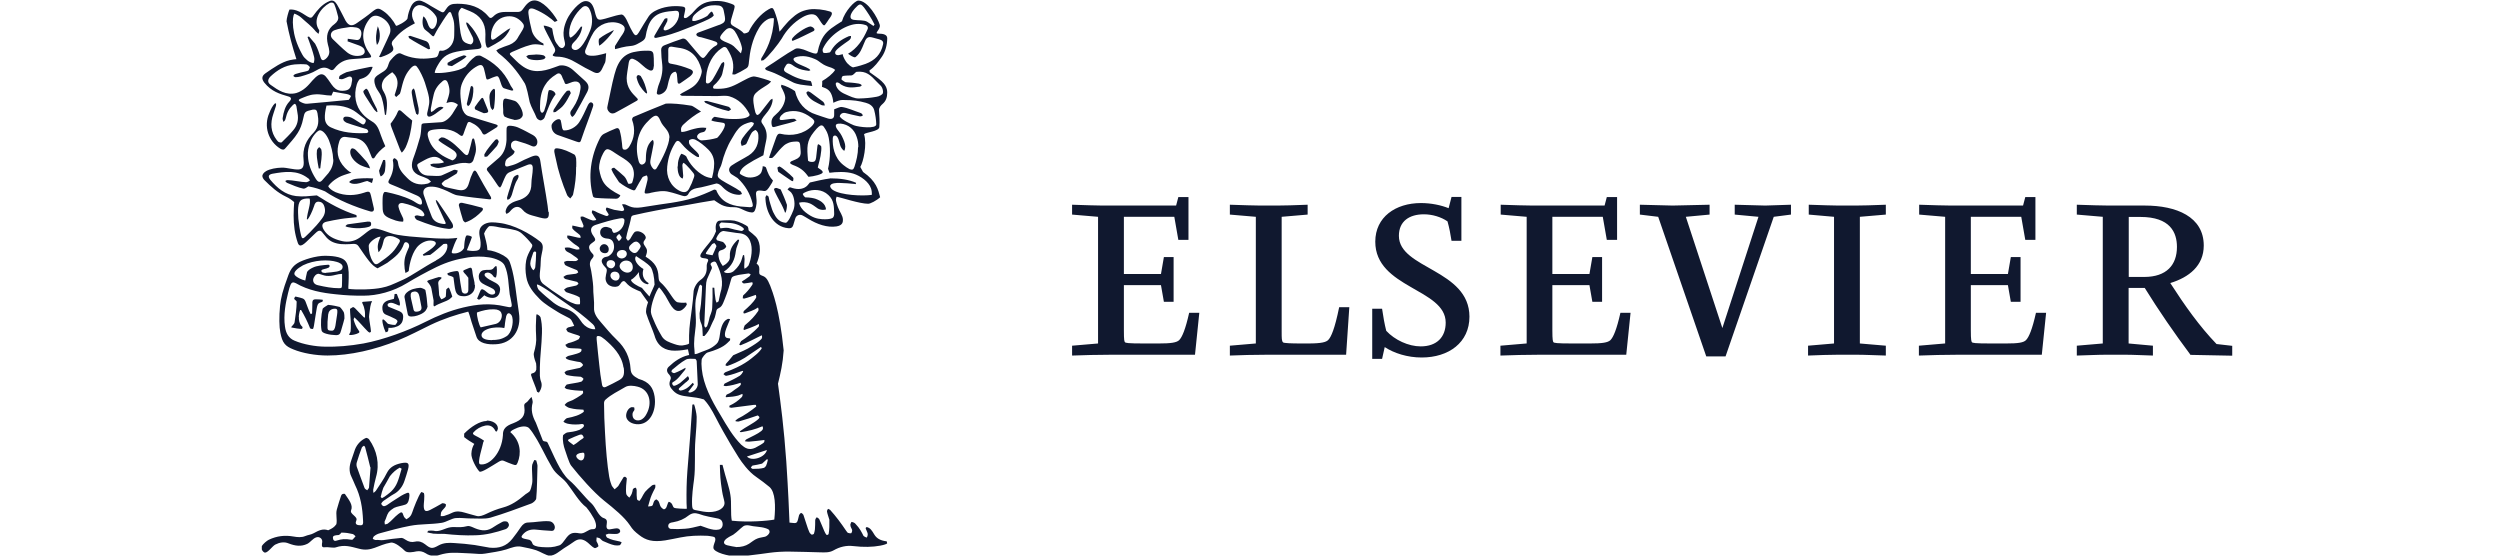
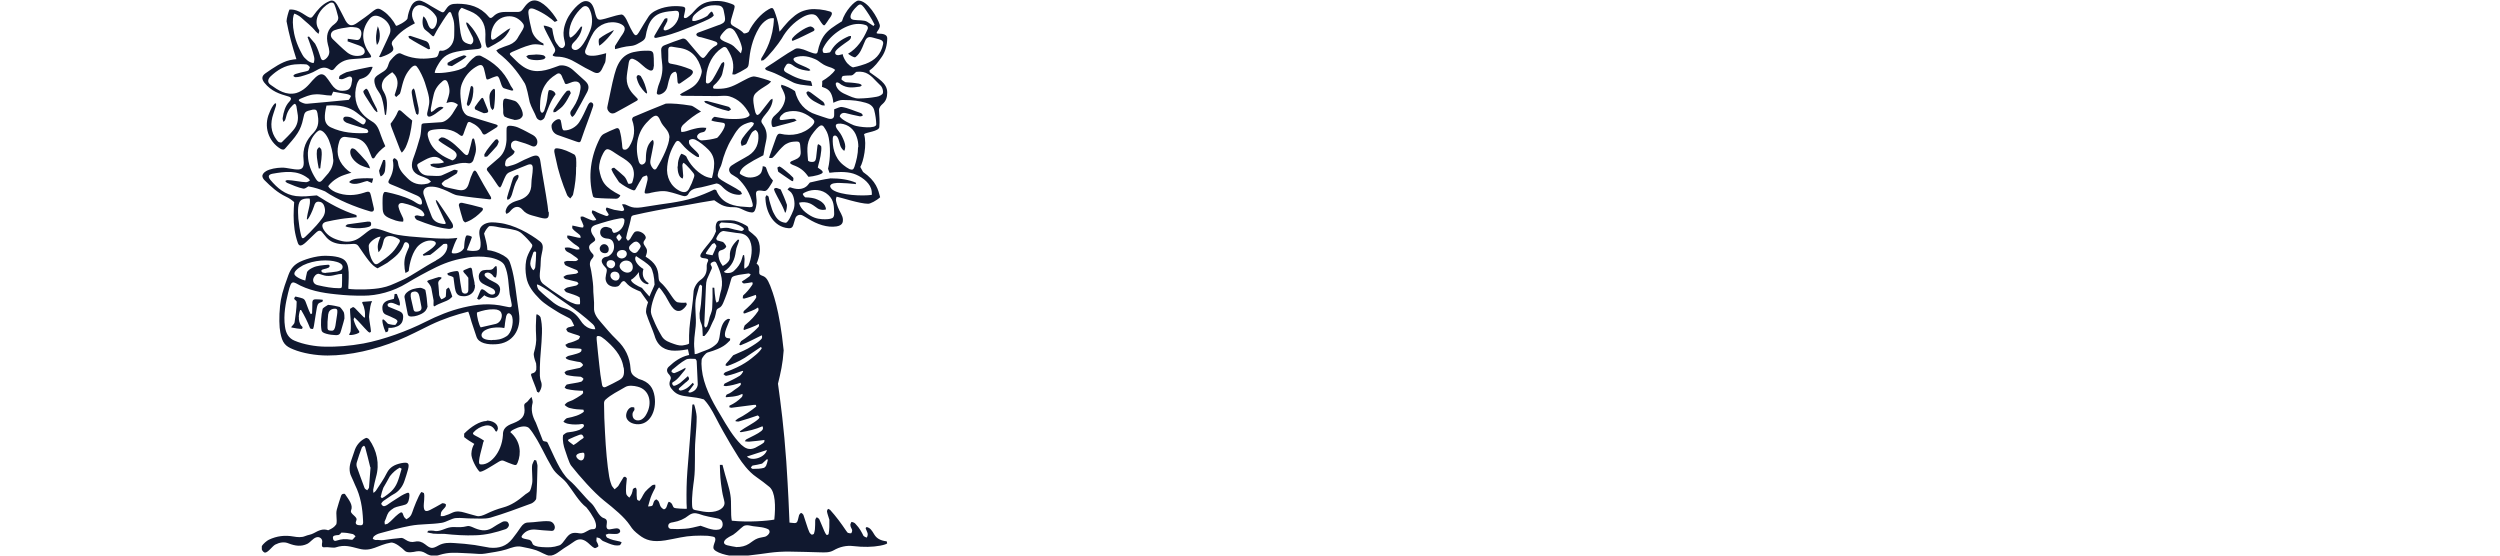
<svg xmlns="http://www.w3.org/2000/svg" id="Layer_1" viewBox="0 0 180 40">
  <defs>
    <style>
      .cls-1 {
        fill: #10182f;
      }
    </style>
  </defs>
  <path class="cls-1" d="M31.4,18.74c.49-.25.76-.57.81-.94.01-.08.01-.17-.03-.24-.06-.01-.19-.01-.25.01-.27.22-.63.56-.95.78-.09.01-.36.03-.47.07-.03-.02-.08-.08-.06-.1.3-.2.64-.38.86-.65.14-.16.07-.3-.2-.34-.3-.05-.66.08-.94.32-.47.41-.69,1.3-.74,1.86-.1.09-.14.09-.24.14-.09-.39-.12-.86.01-1.25.05-.17.12-.31.24-.59.05-.12.01-.3-.15-.36-.1-.03-.15-.01-.2.09-.23.67-.64.96-1.2,1.38-.06.05-.57.32-.71.4-.24-.12-.4-.27-.62-.54-.23-.29-.56-.78-.75-1.06-.09-.13-.22-.17-.37-.16-.31.02-.79.06-1.17-.03-.43-.1-.68-.29-.95-.66-.22-.3-.32-.36-.6-.09-.23.21-.45.43-.68.65-.07.07-.15.13-.24.19-.17.1-.29.07-.36-.14-.22-.63-.3-1.28-.3-1.96,0-.28.02-.69.04-.97-.2-.17-.37-.29-.59-.39-.61-.29-1.08-.72-1.55-1.19-.09-.09-.15-.21-.15-.3,0-.07.05-.22.27-.35.28-.16.72-.24,1.13-.25.37-.01.86.16,1.23.13.29-.02.38-.24.34-.65-.1-.89.19-1.47.73-2.01.39-.42.36-.87.27-1.38-.05-.23-.1-.29-.33-.27-.61.14-.59.15-.71.69-.07.35-.2.71-.39,1-.24.39-.58.73-.87,1.08-.1.14-.22.14-.37.05-.88-.54-1.22-1.63-.8-2.57.1-.27.25-.56.42-.71l.07.04s0,.1-.01.15l-.19.58c-.23.67-.2,1.31.25,1.89.05.05.09.12.15.14.06.03.17.05.21.01.29-.29.58-.56.83-.87.3-.35.39-.78.3-1.22-.02-.17-.05-.34-.08-.51-.01-.06-.06-.14-.1-.16-.04-.01-.1.03-.16.09-.28.28-.41.5-.53,1.02-.02.07-.07.13-.14.19-.03-.07-.07-.2-.06-.27.07-.47.19-.88.47-1.18.2-.21.15-.32-.04-.38-.67-.19-1.24-.37-1.75-1-.09-.12-.14-.23-.14-.33,0-.13.07-.23.22-.34.59-.41,1.18-.82,1.76-.95.23-.05.36-.06.47-.07-.27-.83-.54-1.82-.71-2.73,0-.19.14-.69.21-.84.13-.01.29-.01.52.07.27.09.52.27.76.42.24.14.31.14.46-.08.28-.39.59-.74.99-.95.14-.07.23-.11.32-.11.14,0,.24.08.37.28.22.37.42.79.62,1.17.23.39.47.42.83.16.39-.27.75-.52,1.11-.82.35-.27.44-.27.81-.01.34.23.69.66.88,1.03.04.07.81-.35.83-.53.04-.34.13-.58.25-.85.16-.33.39-.43.6-.43.2,0,.56.22.83.39.2.12.39.23.59.34.3.17.32.17.51-.12.21-.32.39-.38.82-.38.86,0,1.63.21,2.22.91.1.14.21.15.34.02.24-.24.47-.34.91-.34h.8c.17,0,.29.01.45-.22.22-.31.46-.61.82-.61.56,0,1.28.79,1.66,1.46l-.2.09c-.17-.16-.27-.24-.54-.43-.28-.19-.57-.35-.91-.49-.34-.14-.49,0-.44.35.05.42.15.83.25,1.24.12.38.45.72.82.88l.02.14c-.06-.01-.14-.03-.23-.05-.27-.04-.49-.05-.73.02-.46.12-.89.32-1.31.5-.21.1-.21.16-.03.32.23.22.45.47.72.66.75.57,1.49.45,2.33.14l.39-.14c.35-.06.72.08,1.01.35l.83.75c.27.25.32.47.16.8-.28.53-.58,1.08-.88,1.6-.04.06-.12.16-.2.2-.1-.08-.2-.27-.09-.44l.15-.22c.28-.41.46-.87.53-1.34.07-.43-.16-.64-.57-.52l-.35.13c-.15.06-.21,0-.24-.15-.05-.14-.12-.22-.16-.36-.09-.23-.23-.31-.43-.16-.35.22-.6.44-.81.79-.27.44-.35.97-.35,1.52,0,.1,0,.21.02.29.01.07.07.13.12.17.06-.02.12-.07.16-.15.1-.28.17-.54.22-.85.02-.16.05-.45.1-.6.04-.08.16-.04.23-.02.17.07.24.15.27.28-.35.44-.57,1.1-.8,1.69-.03.08-.19.19-.28.19-.1-.01-.25-.1-.29-.2-.14-.37-.38-.74-.49-1.11-.25-1.26-.34-1.33-.39-1.41-.53-.86-1.1-1.54-1.88-2.14-.06-.06-.09-.13-.14-.18.07-.04.13-.09.2-.12.24-.1.49-.2.74-.28.3-.12.52-.31.66-.6.09-.16.21-.32.3-.49.13-.23.12-.36-.06-.55-.34-.37-.74-.49-1.23-.38-.47.12-.76.45-.91.9-.06.16-.07.33-.08.51,0,.25.08.3.29.17l.91-.66.2-.1c-.17.39-.42.71-.76.93-.23.15-.46.28-.69.4-.2.14-.27.08-.32-.15-.06-.25-.03-.51-.03-.75.01-.83-.41-1.37-1.1-1.65l-.61-.25c-.12.08-.27.29-.23.53.06.44.07.78.15,1.29.04.16.06.3.12.45.1.23.36.33.62.37.15-.07.28-.29.07-.64-.07-.14-.16-.3-.3-.59-.03-.08-.07-.15-.09-.23-.01-.03-.02-.09,0-.13.04.01.07.01.15.09.39.42.69.89.9,1.48.08.23.01.32-.22.35-.51.05-1.03.08-1.53.19-.81.17-1.08.48-1.38,1.01-.13.23-.19.38-.2.52.29.02.61.01,1.08-.07.51-.09.79-.17,1.12-.37.22-.26.39-.51.72-.74.09-.07.3-.09.39-.05.95.47,1.66,1.08,2.13,2.09.03.09.13.19.17.27.02.03.05.08.04.12-.02.01-.08.03-.12.02-.19-.06-.38-.1-.56-.17-.07-.03-.13-.14-.16-.22l-.16-.47c-.09-.2-.14-.2-.34-.13-.1.03-.21.08-.37.15-.14.06-.21.08-.24-.07-.05-.23-.1-.46-.16-.68-.09-.26-.2-.3-.44-.19-.46.24-.81.6-1.04,1.06-.22.45-.3.76-.1,1.96.05.23.23.52.45.59l2.03.62s.07.05.1.07c-.01.05-.03.09-.07.12-.25.17-.52.32-.78.49-.14.08-.21.03-.27-.08-.17-.37-.47-.6-.83-.76-.13-.06-.2-.04-.25.1-.09.22-.2.53-.28.76-.05.12-.1.16-.23.07-.58-.47-1.18-.5-1.89-.41-.35.05-.51.14-.43.49.14.58.43.95.9,1.28.16.12.44.28.86.45.1-.03.21-.12.25-.2.1-.15.07-.31-.08-.45-.28-.24-.87-.52-1.16-.79-.05-.06.1-.17.21-.22.07.02.17,0,.24.05.53.24.94.67,1.35,1.09.22.21.32.19.39-.12.08-.24.15-.59.22-.86.01-.03.05-.07.07-.1.03.03.08.06.09.09.05.21.12.47.12.71s-.09.46-.16.69c-.05.23-.22.36-.42.31-.51-.09-.97.12-1.45.21-.21.06-.45.12-.67.14-.13,0-.38-.08-.52-.14-.03-.02-.05-.08-.07-.12.03-.02.19-.06.23-.06.23,0,.58,0,.76-.1-.06-.08-.16-.16-.24-.22-.5-.4-1.05.02-1.48.24-.24.13-.25.16-.15.42.15.38.43.53.81.53.22,0,.43.03.65.02.09,0,.22-.02.31-.07.29-.12.54-.25.81-.37.08-.02.19.02.28.05-.02.08-.05.19-.1.23l-.66.4c-.07.03-.15.06-.2.1-.09.07-.21.19-.2.23.05.09.14.18.25.22.3.09.61.14.91.21.47.09.68-.04.81-.51.07-.27.16-.51.28-.75.08-.16.17-.17.27-.01.32.6.67,1.19,1.02,1.78.06.13,0,.2-.13.17-.75-.08-1.49-.16-2.25-.28-.25-.03-.51-.2-.76-.31-.39-.17-.78-.34-1.21-.32-.38.01-.6.23-.48.6.17.52.37,1.05.58,1.57.15.36.5.49.88.52.17.02.12-.1.07-.19l-.62-1.34s-.02-.12-.05-.17l.05-.02s.09.08.12.13c.34.51.69,1,1.01,1.52.06.09.09.25.05.32s-.21.12-.32.1c-.79-.08-1.5-.35-2.25-.64-.08-.03-.2-.2-.17-.27.01-.03.12-.07.2-.06l.28.06c.17.03.26-.05.19-.19-.06-.12-.16-.25-.38-.35-.25-.13-.64-.3-1.12-.4-.23-.05-.38.06-.34.27.06.27.19.51.32.79.04.08.04.19.01.27-.14-.01-.31.03-.89-.21-.58-.24-.59-.41-.59-1.12,0-.15,0-.45.03-.59.06-.2.08-.24.25-.21.6.13,1.22.29,1.82.58.17.08.35.23.53.3.15.06.23,0,.21-.16-.02-.21-.13-.37-.34-.46-.64-.27-1.27-.57-1.91-.82-.16-.07-.21-.14-.13-.3.25-.42.39-.9.28-1.44,0-.03.05-.09.09-.14.07.01.15.06.2.12.06.07.08.15.09.24.05.45.35.76.65,1.06q.59.62,1.44.42c.1-.01.19-.09.28-.15-.08-.07-.16-.17-.27-.22-.15-.08-.32-.13-.5-.2-.56-.21-.72-.6-.53-1.19.2-.53.37-1.08.52-1.62.06-.26.07-.53.09-.8,0-.16.12-.16.21-.17.41-.02.82-.05,1.22-.08.31-.02.66-.38.79-.59l.41-.66c-.1-.1-.24-.16-.36-.19-.16-.03-.28,0-.47.06.09-.3.22-.59.22-.88,0-.18-.05-.41-.13-.6-.08-.19-.21-.22-.36-.1-.3.25-.54.54-.64.95-.08.33-.15.67-.18.86-.06.23-.04.35,0,.42.08-.03.18-.1.23-.15.09-.09.24-.19.37-.22.08-.02.21-.01.28.05-.09.1-.22.16-.31.24-.19.15-.38.29-.59.38-.22.09-.31-.03-.27-.25.05-.21.1-.42.13-.61.05-.34-.03-.65-.12-.97-.13-.44-.21-.74-.42-1.17-.09-.19-.21-.41-.34-.57-.1-.14-.28-.09-.51.19-.37.45-.47.83-.66,1.61l-.05.15-.27.24-.11-.14c.1-.36.21-.57.21-.86,0-.35-.15-.59-.38-.79-.29.19-.56.42-.62.54-.17.29-.19.58.01.88.3.52.25,1.04.16,1.66l-.08-.02c-.06-.45-.1-.8-.22-1.18-.06-.24-.22-.45-.36-.67-.13-.2-.24-.61-.14-.79.16-.27.65-.41.83-.66.2-.29.1-.42.35-.68.15-.17.46-.54.69-.42.71.35,1.45.43,2.23.32.34-.05.41-.03.5-.37.07-.28.12-.09.39-.18.47-.16.72-.58.72-1.09,0-.28.02-.57-.01-.86-.02-.24-.12-.49-.2-.71-.06-.15-.16-.12-.23-.01-.2.25-.52.76-.69,1.04-.1.16-.19.32-.28.5-.05.13-.1.16-.22.04s-.27-.25-.42-.36c-.25-.16-.28-.67-.17-1,.1.06.18.19.25.35.09.22.14.46.31.54.22.12.45-.35.42-.67,0-.03-.02-.15-.07-.23-.27-.44-.83-.8-1.18-.8-.41,0-.66.5-.5.97.05.13.09.22.16.34-.96.5-1.22.82-1.6,1.26-.05.06-.09.21-.05.29.18.34.12.45-.25.66-.16.09-.38.17-.56.23-.02.01-.07-.02-.12-.03.01-.03.02-.07.05-.09.23-.52.49-1.02.71-1.54.23-.57-.28-1.1-.74-1.27-.3-.12-.54-.05-.74.22-.57.75-.56,1.6.02,2.42.02.03.06.07.07.1.1.15.07.22-.1.23-.41.03-.81.08-1.23.1-.51.03-.93.25-1.24.66-.09.14-.22.17-.35.08-.32-.2-.59-.15-.93.05-.36.22-.75.34-1.17.46-.12.03-.24.05-.36.05-.06,0-.13-.05-.17-.09.03-.05.08-.12.2-.15.21-.07.44-.12.67-.17.1-.02.2-.05.23-.08.05-.06.08-.19.1-.24-.06-.08-.17-.17-.25-.19-.32-.03-.56-.02-.84,0-.73.07-1.27.42-1.74.86-.22.22-.24.44,0,.61.54.39,1.12.78,1.85.59.24-.07.49-.22.67-.38.19-.16.35-.36.5-.53.28-.3.62-.65.95-.28.47.54.57,1.11,1.34,1.02.29-.03.42-.14.5-.42l.06-.33c.02-.22-.09-.32-.3-.24-.14.05-.27.13-.4.16-.08.02-.16-.01-.25-.03.01-.08.02-.19.08-.23.14-.09.3-.17.46-.24.58-.15,1.13-.27,1.7-.38.06-.01.13-.01.19,0l-.06.16c-.21.48-.49.63-.87.72-.05.05-.14.16-.21.37-.24.78-.1,1.59.42,2.14.18.21.42.38.66.53.41.23.51.61.66,1.03.09.26.2.51.31.76-.32.24-.6.51-.79.84-.08.07-.14.05-.19-.05l-.22-.55c-.21-.49-.54-.8-1.09-.84-.2-.01-.39-.05-.58-.07-.22-.02-.37.08-.45.34-.21.66-.17,1.27.42,1.89.08.08.27.27.46.35-.1.02-.21.06-.31.09-.31.1-.52.17-.79.35-.16.1-.39.28-.57.52.04.14.26.32.53.44.71.29,1.41.25,2.07.03.38-.14.41-.05.48.23l.2.87c.05.21-.07.32-.27.25-1.06-.31-2.33-.82-3.24-1.44-.35-.15-.72-.27-1.2-.36-.14.08-.25.19-.38.16-.29-.05-.88-.29-1.15-.41-.06-.03-.1-.08-.13-.13.04-.05.13-.07.16-.07.36,0,1.01.15,1.34.15.07,0,.2-.06.27-.12-.02-.06-.08-.14-.14-.17-.79-.61-1.67-.47-2.55-.32-.31.06-.34.21-.15.45.5.59,1.05,1.06,1.84,1.16.51.06.94,0,1.5-.05.9.58,1.81,1.09,2.85,1.42.01.03.01.09.02.15-.42.05-.79.07-1.15.13-.34.05-.67.12-1,.19-.34.07-.41.28-.22.59.28.45.72.66,1.23.79.36.1.73.08,1.08-.07.43-.2.7-.54,1.1-.76.23-.13.61.01.84.08.36.12.71.27,1.06.32.59.1,1.18.15,1.77.19.64.05,1.25.09,1.92.08.19,0,.39-.03.62-.05-.16.3-.28.6-.38.9-.07.19-.01.23.19.22.28-.01.56-.17.67-.39.02-.21.02-.41.07-.62.02-.12.06-.28.14-.29.05-.01.38.05.35.14-.07.19-.13.37-.21.56l-.15.37c.13.02.26.05.39.05.53,0,.62-.08.6-.62-.01-.15-.04-.3-.07-.45-.07-.41.01-.68.36-.87.35-.17.69-.12,1.04-.08,1.08.12,2.23.78,2.94,1.33.43.34.06.81.06,1.46,0,.41-.08.82-.07,1.03.01.34.15.51.28.6.37.29.79.58,1.18.83.41.27.6.43,1.09.59.1.03.24.03.34.02.02-.1.02-.32-.02-.5-.23-.15-.56-.23-.93-.36-.07-.02-.14-.12-.19-.2.08-.07.2-.15.28-.16l.6-.13s.13-.08.16-.13c-.03-.06-.08-.13-.13-.14-.25-.07-.58-.13-.79-.19-.08-.02-.12-.09-.17-.16.09-.07.19-.13.29-.15l.62-.08s.12-.05.16-.1c-.02-.06-.06-.14-.1-.16-.13-.06-.76-.29-.83-.36-.06-.06-.07-.14-.09-.23.09-.05.21-.08.29-.07.22.01.3.01.52.01.07,0,.15-.05.21-.1-.03-.07-.08-.12-.14-.16-.24-.15-.34-.27-.61-.39-.14-.07-.2-.15-.22-.31.09-.02.23-.03.35-.01.19.05.29.1.49.14.06.01.16-.01.22-.02,0-.06-.01-.12-.06-.16-.07-.07-.17-.12-.27-.19-.14-.09-.38-.32-.52-.44-.05-.03-.02-.15-.03-.2.06,0,.1,0,.16.01.19.03.46.12.61.14.06.01.14.02.2.01-.01-.07-.02-.15-.07-.2-.17-.16-.35-.25-.51-.44-.05-.06-.03-.16-.02-.24l.24.05.3.07c.09.02.16.02.23.02.02-.05.03-.08.03-.14-.06-.16-.12-.31-.2-.47,0-.06-.02-.13,0-.17.05-.01.12-.01.16-.01.19.07.47.23.68.28.08.02.17,0,.28-.03-.03-.1-.1-.17-.15-.25l-.17-.27s0-.12.03-.17c.06.01.12.02.2.06.2.12.46.21.74.32.13.06.21,0,.24-.06.02-.07-.21-.3-.2-.41.01-.06.02-.07.06-.12.13.03.37.13.54.17l.56.09c.06-.01.08-.02.13-.05.07-.02-.01-.21-.13-.43.07-.02.17-.02.23,0,.2.08.41.21.67.23.34.03.68-.05.96-.09,1.2-.21,2.18-.26,3.33-.62.46-.15,1.02-.38,1.45-.59l.14.03c.34.86,1.04,1.11,1.76,1.19.21.02.44.03.66.05.21,0,.25-.06.2-.27-.17-.71-.54-1.32-1.08-1.83l-.46-.29c-.21-.21-.19-.45.03-.61.37-.25.87-.5,1.24-.73.54-.35.73-.88.69-1.45-.01-.16-.05-.27-.2-.38-.1.03-.22.12-.28.2-.13.21-.22.44-.32.66-.03.06-.06.14-.1.17-.1.06-.21.08-.3.12-.02-.09-.08-.19-.06-.28.03-.14.1-.27.19-.38.17-.24.39-.49.68-.8.04-.05.05-.13.07-.19-.07-.02-.14-.08-.21-.07-.31.07-.65.19-.88.45-.27.32-.3.42-.52.78-.31.5-.57,1.18-.71,1.76-.06.24-.15.32-.23.56-.1.34-.09.42.2.62.43.28.98.53,1.39.82.05.05.07.13.1.19-.06.01-.13.06-.2.06-.45-.01-.83-.19-1.16-.52-.16-.17-.29-.28-.47-.3-.42.1-1,.28-1.44.34-.24.05-.44.15-.57.38-.09.2-.27.23-.47.16-.3-.09-.61-.2-.93-.27-.43-.12-.88-.03-1.31.06-.07.02-.15.05-.24.05-.21.03-.25-.01-.2-.22.06-.25.14-.5.19-.75.01-.1.02-.27-.07-.33-.1.05-.25.07-.3.14-.16.24-.29.5-.44.76-.1.21-.14.21-.36.12-.24-.1-.58-.29-.88-.53-.21-.34-.43-.61-.54-.9-.03-.08.08-.14.19-.14.23.19.51.42.72.62.14.15.19.3.28.51.02.05.25.03.29-.05.03-.08.07-.2.1-.36.07-.31.02-.74-.25-1.02-.35-.35-.58-.42-1.05-.74-.59-.41-.67-.38-.89.01-.17.32-.29.68-.29,1.09.16.95.38,1.33,1.53,1.92-.01.05-.03.09-.09.15-.07.07-.12.1-.24.1-.41-.01-.97-.02-1.41-.06-.13-.01-.21-.05-.23-.12-.37-1.41-.17-2.88.51-4.19.07-.13.16-.24.28-.3.24-.13.61-.29.86-.39.14-.06.21-.01.27.13.1.37.14.64.17.95.01.2.02.39.1.43.19.08.35-.07.44-.23.35-.57.44-1.2.19-1.89-.02-.06.03-.19.1-.22.79-.33,1.53-.65,2.33-.96.45-.02,1.02.02,1.82.15.14.02.42.25.71.42-.37.19-.9.58-1.27.94-.1.1-.23.24-.14.54.3-.02.46-.1.69-.17.36-.1.58-.15.87-.15.07,0,.16.01.23.02-.01.09-.05.18-.1.24-.1.09-.27.07-.38.14-.12.07-.23.2-.16.34.06.09.22.2.32.18.37-.02.72-.07,1.1-.18.17-.14.82-1,.45-1.08-.21-.05-.66-.08-.86-.17.03-.13.13-.23.23-.27.21.03.44.09.75.13.3.04,1.18.07,1.53-.07.21-.08.28-.16.21-.29-.32-.59-.78-1.05-1.42-1.24-.28-.08-.61-.02-.9-.02l-2.5-.02c-.06,0-.12-.05-.17-.08.05-.04.09-.08.14-.11.24-.14.51-.26.74-.42.36-.24.58-.59.68-1.03.02-.07.02-.16,0-.24-.23-.86-.71-1.47-1.67-1.58l-.49-.08c-.17-.01-.24.07-.24.23,0,.3.01.46,0,.78,0,.16.08.21.25.23.44.07.9.21,1.32.38.25.1.3.26,0,.52-.15.12-.43.3-.71.5-.12.07-.17.01-.19-.1-.02-.19-.02-.38-.05-.57-.01-.06-.06-.13-.1-.17-.19.03-.31.16-.37.31-.09.24-.15.47-.2.72-.06.31-.24.51-.53.61-.14.05-.27-.01-.24-.14.02-.16.06-.31.1-.46.22-.54.34-1.01.29-1.53-.05-.36-.07-.71-.08-1.06-.01-.16.08-.3.24-.35.42-.16.81-.32,1.25-.46.15-.06.28.01.39.15.29.35.58.69.88,1.04.23.26.3.24.5-.03.19-.27.38-.51.68-.67.15-.08.15-.22-.02-.29-.34-.13-.67-.2-1.02-.31-.08-.02-.16-.02-.24-.06-.06-.02-.13-.09-.13-.14s.07-.12.13-.14c.49-.17.96-.36,1.44-.53.09-.02.2-.07.29-.12.15-.07.23-.2.21-.36-.01-.21-.07-.39-.1-.59-.03-.19-.15-.32-.35-.35-.36-.05-.74-.02-1.08.16-.25.14-.47.3-.69.52-.12.12-.16.3-.13.43.09.01.17.01.24-.01.37-.1.61-.22.83-.35.14-.15.24-.31.32-.31.05,0,.13.2.15.27-.07.09-.15.19-.76.45-.37.17-1.18.5-1.78.72-.82.3-1.22.36-1.62.45-.05,0-.09,0-.12-.04-.02-.01-.01-.07.01-.12.22-.38.46-.79.71-1.18.03-.06.12-.08.22-.07,0,.07.01.15-.01.21-.07.16-.16.31-.25.47-.01.05-.02.13-.01.14.03.04.1.06.15.05.51-.12.95-.65.96-1.16,0-.2-.09-.27-.29-.25-.3.02-.62.05-.91.13-.54.14-.87.52-1.04,1.02-.08.23-.13.46-.17.71-.05.25-.27.35-.49.47-.38.23-.58.19-.9.24-.27.05-.44.09-.6.14-.07.02-.14.03-.21.05,0-.09-.02-.17,0-.23.19-.29.35-.58.54-.84.27-.41.2-.62-.24-.79-.68-.22-1.45.04-1.85.66-.23.37-.4.81-.57,1.22-.1.24,0,.39.25.44.39.07.87-.07,1.23-.17-.02.12-.03.57-.07.66-.07.16-.15.32-.24.5-.14.26-.3.34-.58.21-.42-.2-.82-.42-1.22-.66-.46-.28-.92-.46-1.44-.46-.06,0-.12-.01-.16-.02-.16-.03-.17-.09-.07-.2.13-.14.14-.27.06-.43l-.53-1c-.12-.21-.24-.49-.25-.58.13-.02.61.14.62.23.05.3.07.45.16.75.06.2.2.37.32.52.06.07.2.14.27.1.08-.02.16-.15.17-.24.03-.29-.35-.75.15-1.83.22-.47.89-1.3,1.33-1.3.23,0,.42.1.56.44.08.16.14.53.21.68.06.16.14.23.3.22.43-.06,1.01-.31,1.48-.37.3-.05.53.71.68.97.23.4.34.75.6.32.23-.39.47-.79.72-1.17.1-.15.27-.28.43-.37.6-.33,1.35-.41,1.96-.33.21.02.27.1.22.31-.03.13-.05.25-.08.38-.02.08.01.13.05.14.05.01.13,0,.21-.06.09-.06.24-.19.32-.27l.22-.24c.4-.44.8-.66,1.6-.66.37,0,.66.08,1,.2.25.09.29.13.22.38-.08.25-.15.5-.22.75-.08.33-.02.38.28.55.27.15.47.27.64.46.13,0,.28-.06.34-.12.32-.66.89-1.31,1.44-1.62.24-.14.31-.13.41.12.14.36.24.7.31,1.08.02.1.03.28.06.41.07-.06.21-.24.28-.33.16-.17.3-.37.56-.6.38-.35.72-.58,1.3-.67.45-.07,1.09.02,1.5.15.28.08.06.36-.1.58-.07.12-.14.21-.22.32-.07.12-.13.13-.22.02-.14-.16-.28-.45-.42-.59-.25-.25-.71-.1-1.02.08-.64.37-1.15.91-1.5,1.54-.22.36-.97,1.32-1.32,1.56-.05.02-.12.01-.17.02l.02-.16c.32-.51.86-1.44.91-2.88-.15-.03-.34-.01-.53.12-.19.12-.39.32-.53.55-.53.87-.67,1.75-.74,2.45-.02.22-.02.39-.22.5-.32.19-.45.27-.78.42-.08.01-.13,0-.2-.01.16-.68.05-1.16-.35-1.81-.07-.13-.16-.19-.3-.14-.08.05-.16.1-.34.24-.59.53-.91,1.31-.91,2.24,0,.16.16.16.27.08.14-.12.21-.21.29-.36.2-.32.36-.67.54-.99.03-.07.13-.13.2-.15.03.07.03.16.02.23l-.14.62c-.06.26-.37.65-.62.85-.05.08-.09.22.07.23.66.03,1.05-.05,1.63-.35.6-.31,1-.57,1.26-.53.19.02,1.09.29,1.17.35-.05.09-.12.13-.17.18-.09.08-.53.33-.73.49-.31.25-.42.37-.36.89.03.23.07.45.13.67.02.07.08.17.13.19.07,0,.15-.06.2-.12.25-.31.5-.65.75-.96.03-.03.1-.07.15-.09.01.06.02.12.01.16-.06.37-.25.66-.49.94l-.16.2c-.2.29-.21.34-.01.61.24.35.28.73.2,1.1-.06.27-.14.67-.2,1.06l-.68.36c-.37.22-.54.32-.71.46-.27.23-.31.42-.31.47s.06.09.17.15c.1.06.2.09.3.13.35.1.98-.02,1.1-.39.03-.08.08-.24.08-.39.12.02.22.02.25.13.13.38.24.65.49.9-.03.1-.08.19-.19.35-.15.24-.28.45-.49.4-.07-.01-.16-.03-.25-.03-.15,0-.31,0-.29.28.03.36.08.52,0,.89-.05.2-.1.42-.3.41-.5-.03-.81-.39-1.28-.38-.41.01-.68-.06-.89-.16-.25-.13-.43-.27-.54-.34-.52.08-1.42.24-2.01.35-.75.13-1.26.21-2.18.39-.52.1-1.1.22-1.62.34-.19.05-.17.16-.21.35-.09.43-.25.85-.32,1.27-.01.07.08.15.13.22.05-.05.12-.08.16-.14.1-.15.17-.32.29-.46.2-.22.73.01.82.3.07.19-.17.27-.15.46.01.17.25.34.25.56,0,.19-.07.31-.1.42.73.46.9.86.93,1.46.02.19.02.28.13.38s.27.25.34.35c.34.39.65,1.02.88,1.09.12.03.42.06.64.03l.05.13c-.07.17-.28.39-.46.45-.53.17-.8-.62-1.09-1.08-.15-.23-.3-.45-.45-.6-.23.25-.61,1.28-.59,1.77.01.2.17.52.21.62.12.29.29.66.59,1.16.19.3.53.41.87.53.29.1.5.15.8.07.15-.03.21-.05.28-.1v-.59c.01-.67.12-1.26.2-1.92.07-.5.08-.71.12-1.18,0-.25.19-.67.5-.89.34-.23.47-.54.45-.94-.01-.13.02-.27.08-.38.1-.22-.1-.22-.31-.25-.23-.03-.29-.13-.17-.34.22-.36.53-.67.78-1.02.16-.25.23-.43.29-.58-.06-.3-.03-.75.27-.76.34-.03.76-.05,1.06,0,.32.07.84.31.96.44.03.06.05.16.05.23,0,.08.17.14.51.47.25.24.51.91.07,1.96.22.13.21.34.19.57-.01.2.05.23.23.3.23.08.36.22.56.71.17.45.67,1.68.97,4.66-.06.94-.22,1.63-.41,2.4.2,1.44.43,3.19.6,5.61.15,2.28.19,3.45.23,4.39.41.03.53.12.61-.22.02-.1.05-.22.08-.32.03-.07.08-.12.14-.16.08.03.13.08.17.14l.24.73c.06.21.12.35.2.54.03.06.12.14.16.16.07-.01.12-.02.16-.07.03-.09.06-.22.07-.31.02-.24.02-.43.02-.64,0-.1.06-.17.1-.23.08.02.15.07.19.13.13.28.24.58.36.85.05.12.1.21.17.29.07,0,.14-.02.15-.09.05-.24.06-.67.05-1.01-.06-.2-.14-.41-.17-.58-.01-.06.03-.15.08-.2.05.01.1.05.15.08.41.45.78.95,1.15,1.5.05.05.08.13.13.15.08.03.16.03.23.03.05-.06.08-.16.07-.23-.01-.09-.13-.21-.13-.39,0-.02.02-.09.08-.2.13.02.24.07.29.14.16.17.27.31.36.46.1.17.14.25.22.41.07.06.14.09.23.12.06-.08.08-.2.07-.28-.01-.09-.13-.31-.15-.41l.07-.07c.12.02.24.09.32.19.07.07.15.21.25.37.14.22.37.41.88.47.01.05.03.1.03.15-.07.05-.19.1-.5.16-.53.1-1.2.12-1.94.03-.49-.06-.97.05-1.42.31-.3.17-.62.15-.98.14-.69-.03-1.4-.03-2.11-.05-1.24-.02-1.72.14-2.96.27-.47.05-.62.07-.93.07-.54,0-1.67-.28-1.67-.62,0-.24.14-.44.14-.57,0-.15-.03-.2-.17-.23-.13-.02-.25-.05-.38-.06-.67-.03-1.33-.01-1.97.12-.36.07-.73.15-1.09.21-.91.14-1.4-.01-1.88-.39-.32-.25-.45-.37-.67-.71-.39-.58-1.12-1.18-1.85-1.76-.77-.62-1.76-1.75-2.37-2.52-.14-.16-.38-.95-.46-1.18-.06-.16-.19-.64-.12-1.02.09-.08.21-.17.3-.19.22-.03.56-.06.88-.19.1-.05.24-.14.3-.23.02-.05.02-.08.02-.13-.05-.03-.1-.07-.15-.06-.28.05-.65.05-.91,0-.16-.02-.35-.09-.42-.17.09-.12.16-.2.25-.25.52-.1.93-.22,1.22-.46,0-.06-.01-.12-.03-.15-.34-.02-.6-.02-.98-.12-.12-.02-.28-.13-.37-.22.1-.13.15-.17.28-.23.23-.08.36-.14.6-.29.21-.13.39-.23.45-.34,0-.05,0-.09-.01-.16-.35-.01-.78-.03-1.18-.13-.06-.03-.12-.08-.14-.1.05-.1.07-.14.15-.22.28-.07.79-.12,1.06-.21.08-.06.12-.12.15-.2-.05-.06-.09-.1-.19-.15-.31-.01-.69-.05-1.01-.12-.07-.02-.13-.1-.17-.2.07-.06.14-.12.21-.13l.89-.19c.08-.03.2-.13.24-.21-.05-.09-.15-.2-.24-.21-.27-.03-.45-.09-.73-.14-.06-.01-.16-.06-.23-.09l-.06-.09c.08-.06.17-.12.23-.13.16-.03.39-.1.57-.15.15-.05.31-.1.34-.22.01-.05,0-.09-.01-.12-.24-.07-.73-.02-.95-.09-.08-.02-.15-.1-.2-.21l.21-.12c.27-.06.56-.17.76-.29.05-.07.07-.14.09-.2-.05-.03-.12-.07-.16-.08-.28-.08-.44-.14-.72-.24-.06-.06-.09-.14-.12-.2.03-.05.12-.12.17-.13l.41-.1c-.06-.14-.13-.3-.2-.41-.05-.07-.06-.08-.14-.14-.24-.14-.57-.28-.82-.44-.46-.29-.95-.57-1.32-.94-.44-.44-.87-.95-.97-1.6-.07-.38-.08-.8-.01-1.18.05-.29.21-.6.37-.88.06-.1.1-.2.05-.28-.23-.3-.43-.51-.73-.78-.13-.12-.3-.2-.45-.24-.47-.13-.9-.15-1.18-.21-.34-.08-.57-.1-.73-.08-.13.12-.27.3-.36.53.08.31.23.8.24,1.19.34.03.74.15,1.16.39.34.21.42.32.54.74.29.93.37,2.12.57,3.39.19,1.2-.45,2.21-1.68,2.26-.28.01-.54.01-.84-.08-.25-.08-.46-.22-.54-.47-.12-.35-.24-.71-.35-1.05-.08-.28-.17-.6-.24-.75-.87.22-1.78.51-2.72.96-.81.39-1.48.76-2.34,1.11-1.64.67-3.45,1.09-5.07,1.09-.86,0-1.81-.17-2.46-.44-.59-.23-.8-.47-.94-1.22-.08-.38-.1-1.15-.02-1.91.07-.62.17-1.05.6-2.22.19-.51.43-.75.82-.95.29-.14.69-.27,1.01-.34.42-.09.71-.12,1.13-.09.26.01.59.06.82.15.46.17.53.55.56,1.02,0,.27.01.54-.01.81-.02.22-.01.3-.01.39.59.08,1.82.05,2.4-.08.49-.1.68-.19,1.56-.59.6-.27,1.43-.88,2.37-1.38ZM49.97,29.11c.06.12.19.69.19.9,0,.47-.03.9-.09,1.64-.08.96.02,1.93-.1,2.88-.06.46-.17,1.19-.14,1.83.01.25.05.32.2.36.46.1.78.15,1.01.15.72,0,1.18-.32,1.12-.72-.03-.21-.12-.45-.17-.79-.13-.82-.14-1.11-.16-1.89h.19c.27,1.08.49,1.61.57,2.18.09.51,0,1.39.1,1.84,1.19.13,2.62.01,3.06-.08.1-.97.08-1.98-.35-2.35-.19-.16-.72-.57-.95-.72-.56-.38-1.04-1.05-1.27-1.41-.51-.81-.65-1.06-1.1-1.85-.42-.73-.69-1.35-.98-1.78-.19-.29-.34-.46-.42-.54-.37-.12-.68-.15-1.08-.2-.51-.06-.84-.12-1.13-.43-.24-.25-.35-.45-.2-.79.08-.17-.02-.3-.16-.45-.14-.19-.1-.38.08-.52.35-.34.83-.67,1.34-.79.03,0,.07-.01.09-.02-.02-.1-.06-.3-.09-.41-.23.03-.49.1-.95.1-.65,0-1.23-.27-1.46-1.11-.09-.3-.47-1.16-.58-1.54-.07-.23.01-.52.12-.84-.2-.26-.37-.53-.54-.76-.35-.15-.76-.3-1.04-.64-.12-.14-.17-.15-.28-.08-.09.07-.12.17-.24.29-.13.1-.38.12-.62.01-.23-.09-.35-.34-.34-.57.02-.31.17-.58.03-.71-.24-.25-.46-.54-.17-.74.08-.07.25-.06.36-.12.31-.19.45-.51.37-.87-.06-.25-.2-.37-.45-.39-.37-.02-.53-.21-.53-.45,0-.31.28-.44.52-.38.1.02.24.07.32.15.02.12.08.28.17.27.42-.05.74-.49.74-.89,0-.14-.09-.21-.36-.15-.5.08-1.12.27-1.74.47-.34.12-.38.38-.2.69.06.07.1.16.15.23.08.13.05.22-.07.29l-.16.12c-.19.14-.21.3-.09.51.03.07.08.13.14.19.14.13.14.23.01.38-.16.17-.21.38-.13.64.06.17.2,1.18.2,1.38-.01.52.09,1.04.06,1.53-.02.36.16.67.5,1.05.37.42.65.79,1.15,1.27.6.57.93,1.25.98,2.07.02.39.21.53.58.73.79.22,1.05.66,1.15,1.26.16,1.06-.36,2.1-1.32,2-.49-.05-.73-.35-.73-.6s.14-.54.37-.62c.03-.01.17,0,.21.01.02.06.02.13.02.16,0,.07-.09.12-.13.25-.02.09-.02.28.07.39.1.13.28.17.46.12.22-.07.37-.25.47-.45.44-.8.21-1.75-.64-1.96-.27-.07-.66-.12-.9.03-.53.32-.98.51-1.42.91-.07.06-.1.16-.1.25.01.79.02,1.34.07,2.12.06,1.18.16,2.34.3,3.16.06.34.14.52.18.64.05.1.14.19.21.28.09-.07.16-.14.26-.23.14-.22.25-.44.39-.65l.1-.03s.13.08.13.13l-.05.53c-.01.2-.02.39.01.58.02.1.14.2.22.27.06-.08.13-.17.17-.27.05-.12.06-.21.09-.35.07-.07.12-.09.2-.1.05.06.07.14.07.19-.01.25,0,.49.02.62.01.09.1.12.19.14l.14-.21c.08-.16.16-.3.25-.43.08-.1.31-.32.49-.46.06-.05.17-.07.25-.06.01.09.01.19-.02.25-.2.38-.3.6-.38.89-.06.21-.1.35-.12.42.03.01.16-.01.22-.02.05-.01.12-.03.14-.15.02-.09.05-.13.06-.17.03-.08.1-.13.17-.17.08.05.15.1.19.19.06.12.07.28.16.38.06.07.09.09.19.15.05,0,.1-.02.16-.09.06-.08.12-.36.19-.45.09.01.15.05.22.13.06.07.08.22.16.29.09.07.8.09.93.08,0-.1-.02-.38-.02-.42-.01-.82,0-1.48.06-2.29.06-.86.15-1.74.2-2.49.03-.61.12-1.56.16-2.3l.15-.02ZM61.59,13.25c-.19-.03-.96-.08-1.17-.08-.17,0-.64,0-.65.24,0,.07.09.2.2.27.57.38,2.15.45,2.8.35.01-.16-.01-.34-.06-.47-.16-.47-.74-.89-1.27-1.06-.54-.17-1.26-.12-1.72-.06l-.1-.29c.19-.83.16-1.61.05-2.22-.07-.35-.16-.51-.35-.79-.1-.15-.23-.14-.37-.02-.09.08-.19.17-.35.38-.53.66-.51,1.09-.42,2.07.06.05.13.09.3.09s.25-.08.28-.31l.09-.8c.01-.07.02-.13.05-.17.08.02.22.12.23.17.01.09.01.19,0,.29-.05.58-.2.94-.25,1.22.03.06.41.22.35.37-.05.12-.62.27-1.02.3-.22-.3-.45-.58-.96-.79-.23-.09-.49-.17-.29-.32l.3-.13c.54-.22.37-.53.35-1.06-.02-.2-.1-.25-.29-.24-.27.01-.45.03-.67.15-.16.08-.24.16-.37.29-.23.22-.41.5-.64.71-.06.06-.17.03-.27.03.01-.07.05-.14.07-.22.15-.41.29-.82.44-1.24.06-.16.13-.31.3-.28.83.2,1.69.03,2.28-.56.24-.27.24-.39-.07-.61-.53-.4-1.12-.58-1.79-.39-.15.05-.24.13-.36.25-.07.08-.13.22-.1.27.03.06.12.06.2.05.2-.03.41-.06.62-.08.07,0,.15-.01.21-.01.07.01.13.08.19.12l-.19.09-.43.12c-.31.08-.64.16-.94.25-.15.05-.22.01-.24-.15-.05-.28.02-.5.24-.68.36-.31.65-.67.73-1.16.05-.27-.17-.66-.29-.89-.01-.06.01-.1.02-.15.3.07.73.28.98.46.2.84.72,1.44,1.53,1.69.28.09.56.2.84.28.27.08.46.01.45-.28v-.38c.22-.1.48-.19.54-.17.44.06.89.28,1.35.43.08.03.16.09.17.19-.07.05-.17.07-.24.05-.34-.06-.67-.15-1-.23-.21-.05-.38.05-.42.24.14.25.78.54,1.02.64.34.13,1.62.28,1.61-.07-.01-.35-.06-.68-.15-1.03-.08-.29-.34-.45-.6-.52-.51-.14-.89-.2-1.57-.2h-.15c-.14,0-.38.08-.62.2-.01-.13-.03-.24-.06-.37-.13-.52-.37-.65-.76-.78.02-.15.02-.26.02-.42.35-.2.76-.52.93-.8-.14-.13-.39-.2-.52-.24-.52-.19-.58-.39-.94-.54-.32-.14-.58-.2-.83-.21-.27-.01-.62.06-.69.16-.05.07-.01.17.15.29.23.17.72.31.96.47.03.02.07.07.09.09-.05.02-.08.05-.12.05-.32-.04-.64-.09-.95-.27-.17-.09-.23-.17-.36-.22-.24-.08-.28-.01-.43.26-.12.2.02.3.19.39.56.31.97.49,1.68.57.07.07.09.21.12.36-.34-.03-.53-.06-.84-.1-.1-.01-.43-.1-.52-.15-.46-.22-.71-.38-1.17-.59-.24-.12-.49-.2-.74-.29-.13-.06-.17-.14-.03-.22.69-.42,1.37-.94,2.07-1.32.1-.06.27-.04.39-.01.34.07.45.17.8.28.2.07.39.13.43-.06.1-.51.27-.89.42-1.11.31-.47.75-.72,1.33-1.09.21-.74.93-1.49,1.18-1.49.69,0,1.4,1.26,1.54,1.74.09.35-.47.64-.09.64.32,0,.63.06.63.33,0,.49-.14.98-.39,1.34s-.53.74-.89.98l.02.13c.6.45,1.26.78,1.26,1.46,0,.36-.1.61-.31.8-.16.14-.29.28-.28.49.02.47.06.74.02,1.2-.02.31-.97.37-1.1.51.23.76-.05,1.99-.27,2.36.07.14.13.24.2.36.96.67,1.09,1.28,1.23,1.82-.27.25-.71.47-.86.47-.61,0-1.99-.46-2.27-.51-.1.2-.05.37.09.76.13.35.36.59.36.91,0,.15-.02.4-.46.47-.66.1-1.39-.14-2.07-.57-.13-.07-.23-.15-.36-.21-.21-.12-.47-.03-.54.21l-.14.46c-.08.25-.21.28-.56.21-.98-.21-1.45-1.27-1.45-2.21,0-.01.05-.09.08-.14.05.03.14.07.15.12.03.17.07.36.13.53.08.25.14.5.29.74.19.36.42.56.81.6.08,0,.19-.15.28-.31.21-.44.41-.74.34-1.26-.02-.17-.08-.43-.21-.59-.06-.08-.16-.14-.28-.24.06-.08.14-.17.21-.15.44.16.76.15,1.03.01.17-.09.25-.21.37-.36.37-.09.98-.23,1.49-.3.69,0,1.32.09,1.84.32l-.03.11ZM35.04,30.28c.37,0,.82.19.81.59-.01.05-.06.16-.08.2-.03,0-.07-.01-.09-.02-.14-.3-.36-.47-.73-.41-.34.07-.64.24-.86.49-.14.15.16.24.35.35.13.07.34.19.41.25-.05.13-.19.35-.2.44-.14-.05-.32-.13-.51-.23.09-.16.17-.27.21-.29.07-.05.36.02.46.06-.01.32-.51,1.68-.24,1.72.66.12,1.55-.8,1.64-2.09-.02-.47.24-.69.75-.87.6-.24.89-.51.79-1.17-.05-.32.14-.23.32-.5.07-.09.15-.17.2-.22.03.09.1.31.08.41-.14.53-.03.95.23,1.44l.5,1.28c.12.13.22.02.34.15.43.87.91,2.15,1.56,2.71.53.44,1.1,1.22,1.61,1.68.29.27.5.93.87,1.05.27.09.25.23.22.47-.05.29.07.35.19.35.17-.02.35-.07.53-.08.15-.01.27.1.25.24,0,.06-.14.16-.24.16-.2.02-.39-.01-.59-.01-.07.01-.14.05-.21.07.02.08.05.16.1.21.32.17.56.2.88.27.06,0,.1.05.17.07-.02.06-.09.19-.15.21-.1.02-.24.02-.36,0-.29-.06-.56-.19-.82-.3-.09-.03-.16-.14-.24-.2-.07-.03-.15-.05-.23-.07,0,.09-.03.17-.02.25.01.07.07.13.09.19s.07.17.05.21c-.02.03-.21.15-.27.12-.23-.1-.42-.37-.64-.5-.28-.17-.53-.17-.8.01-.27.19-.51.35-.76.5-.32.21-.66.54-1.04.54-.21,0-.73-.32-.96-.39-.44-.14-.58-.15-1.04-.25-.38-.09-.73.06-1.12.19-.49.15-1.01.21-1.53.3-.3.06-.64,0-.95-.01-.46-.01-.91-.06-1.38-.05-.3,0-.64.06-.93.15-.14.05-.29.07-.42.07-.21,0-.41-.06-.6-.19-.21-.13-.42-.17-.66-.13-.22.05-.65.13-.82-.03-.22-.22-.74-.66-1.03-.6-.93.16-1.37.68-2.27.44-.64-.16-1.05-.31-1.68-.1-.15.06-.56-.03-.72-.01-.23.03-.31-.01-.28-.24l.02-.13c.03-.24-.2-.42-.43-.34-.25.08-.41.35-.65.47-.44.21-.86.15-1.33-.03-.32-.14-.66-.08-.97.08-.2.1-.52.58-.74.58-.08,0-.2-.13-.23-.23v-.23c.08-.17.38-.41.51-.47.57-.27,1.15-.34,1.77-.23.28.05.58.08.84-.03.21-.09.43-.1.62-.21.35-.19.65-.35,1.04-.21.29-.13.44-.22.59-.44.07-.35-.06-.72.03-1.05.08-.31.21-.69.31-1,.06-.15.16-.14.27-.13.28.42.61.8.45,1.18-.12.27.49.45.38.72-.09.2-.05.32.15.35.09.01.12.01.16.01.17,0,.19-.12.17-.34-.04-.91-.17-1.74-.58-2.57-.09-.2-.16-.39-.26-.59-.19-.38-.15-.78-.01-1.17l.27-.79c.14-.37.45-.69.8-.83.05-.01.17.05.21.1.57.8.78,1.77.5,2.73-.08.29-.14.59-.2.9-.01.07.01.15.02.23.06-.05.13-.09.17-.15.28-.43.57-.83.79-1.28.22-.44.58-.61,1.03-.71.49-.09.62-.03.5.44-.08.28-.16.56-.25.81-.14.44-.42.8-.82,1-.17.09-.42.29-.59.39-.06.03-.13.09-.19.15-.09.13-.12.12-.01.24.09.12.23.05.35-.02.23-.17.45-.3.68-.45.22-.15.46-.3.71-.4.17-.08.23-.01.22.18-.02.24-.06.56-.29.64-.25.09-.6.13-.82.24-.15.09-.29.2-.39.32-.15.23-.15.39-.28.64-.02.06,0,.15.01.23.07-.02.15-.02.21-.06.3-.22.46-.46.76-.69.24-.19.29-.16.38.13.03.09.1.17.2.25.09-.06.2-.12.27-.21.07-.08.13-.21.16-.31.07-.22.43-1.18.64-1.44.06,0,.14.05.19.07.08.19-.02.8-.01.93.01.37.13.45.47.28.26-.13.5-.27.75-.41.05-.03.1-.07.15-.07.08,0,.17.03.22.08.02.02,0,.13-.02.17-.09.13-.22.23-.3.37-.05.08-.03.21-.05.31.08,0,.19.01.27-.02.21-.06.41-.15.6-.24.28-.12.56-.08.86.01.29.09.58.16.86.24.22.06.47-.05.67-.14.43-.21.79-.35,1.23-.47.6-.16,1.08-.5,1.53-.88.1-.1.25-.16.37-.27.09-.08.17-.44.19-.56.07-.31-.05-1.04.01-1.37.03-.08.1-.25.15-.34,0,0,.12.03.14.03.03.12.09.3.09.39-.02.56-.03,1.79-.09,2.34,0,.13-.22.32-.35.37-.97.36-1.96.73-2.94,1.02-.45.12-.94.05-1.4.06-.37,0-.74-.06-1.1-.03-.29.02-.69.29-1,.34-.81.13-1.51.07-2.3.22-.74.14-1.45.34-2.15.53-.18.05-.29.1-.44.22-.06.05-.07.13-.09.19.08.03.15.09.23.08.17-.02.32.03.51.01.44-.07.87-.12,1.32-.16.09,0,.22.07.3.13.22.15.44.2.68.14.27-.06.5.01.73.19.4.32.51.34.97.08.36-.2.75-.2,1.15-.17.47.03.96.07,1.44.14.36.05.72.14,1.08.19.66.07,1.22-.1,1.64-.64.22-.29.44-.57.62-.85.14-.2.3-.32.53-.32.5-.01,1.01-.13,1.5-.09.28.02.41.28.41.44-.01.16-.08.27-.27.25-.38-.02-.75-.05-1.12-.09-.38-.03-.69.08-.93.37-.13.14-.09.23.09.28.08.01.17.05.27.06.2.02.29.12.35.3.03.12.28.23.68.25.52.03.79.03,1.24-.12.19-.06.31-.28.44-.44.3-.43.5-.53,1.03-.43.37.07.62-.32.95-.3.39.03.22-.52.07-.79-.14-.25-.28-.47-.53-.78-.53-.39-.96-1.18-1.42-1.76-.35-.43-.75-.59-1.05-1.11-.2-.34-.5-.89-.68-1.26-.13-.24-.35-.67-.5-.9-.14-.23-.29-.47-.47-.67-.25-.25-.79-.08-1.05.06-.07.03-.22.1-.31.22.76.65.8,1.54.53,2.2-.08.21-.15.2-.37.12-.2-.07-.42-.16-.6-.24-.13-.07-.24-.03-.38.05-.58.35-1.28.82-1.4.71-.23-.23-.6-.94-.58-1.28.01-.3.1-.54.21-.71-.24-.14-.5-.3-.73-.49v-.25c.47-.48,1.12-.91,1.63-.91ZM20.52,23.52c.06.46.25.83.69,1.01.64.27,1.48.42,2.19.43.84.02,1.77-.05,2.77-.23,1.44-.27,3.17-.9,4.47-1.56.87-.44,1.75-.8,2.71-1.03,1.02-.24,1.93-.33,3.01-.08.44.1.53.1.47-.22-.03-.21-.09-.42-.13-.64-.1-.74-.08-1.44-.36-2.07-.06-.14-.19-.27-.41-.38s-.5-.19-.72-.22c-.49-.08-1.04-.07-1.5,0-.83.13-1.49.32-2.27.69-.78.38-1.55.81-2.13,1.16-1.01.62-2.16.91-3.15.91-.74,0-1.23-.02-1.97-.1-1-.1-2-.28-2.89-.8-.2-.1-.31-.07-.39.14-.05.12-.09.24-.17.57-.16.66-.35,1.56-.22,2.43ZM55.03,31.68c-.25.03-.79.1-1.1.12-.09,0-.2-.01-.3-.03.05-.09.08-.13.13-.15.38-.2.79-.37,1.06-.59.15-.12.13-.23.08-.34-.52.23-1.01.34-1.56.43-.03,0-.06-.03-.08-.06.43-.32,1-.58,1.31-.86.21-.17.06-.22-.01-.29-.45.16-.9.3-1.38.44-.05.01-.15-.01-.22-.02v-.06s.12-.1.17-.13c.44-.21.98-.59,1.32-.87l-.02-.12h-.15c-.37.05-1.18.16-1.62.21l-.14-.03s-.01-.08,0-.12c.35-.16.62-.35.88-.61.09-.1.07-.2.05-.24-.07.03-.21.08-.3.12-.34.08-.39.08-.88.12l-.02-.05s.03-.08.07-.14c.34-.13.41-.24.59-.36.12-.07.36-.24.42-.34.02-.03.01-.13-.01-.15-.41.13-.67.2-1.03.24-.06,0-.13-.01-.19-.03.03-.08.05-.14.09-.16.49-.24.74-.35,1.08-.56.1-.07.2-.22.24-.3l-.03-.05-.19.06c-.57.22-.84.27-1.01.3-.07-.01-.12-.06-.19-.12.05-.06.09-.12.14-.14.64-.24,1.09-.46,1.4-.66.34-.2.66-.49.8-.6.19-.16.35-.34.42-.47l-.06-.09c-.64.43-.91.62-1.16.78-.47.29-.96.49-1.26.59-.05,0-.1-.02-.14-.05.01-.03.03-.09.06-.13.08-.08.31-.34.5-.59.56-.25.94-.39,1.35-.66.39-.24.56-.38.68-.51.05-.05.07-.17.03-.27-.39.18-1,.52-1.53.72l-.09-.03c.02-.09.07-.17.13-.27.36-.23.87-.6,1.27-1.04.01-.06.04-.13,0-.19l-.24.12c-.21.1-.57.23-.81.31l-.05-.05c.02-.1.05-.19.09-.28.49-.41.72-.67.96-1.02.05-.07.05-.14,0-.27-.28.2-.66.31-.96.43l-.09-.02c-.01-.1,0-.08.03-.16.36-.32.66-.58.88-.95.02-.04.01-.14-.02-.21-.3.1-.52.19-.84.27-.03,0-.07-.01-.1-.02.01-.1,0-.13.03-.21.22-.19.44-.44.64-.74.06-.08.05-.15.01-.21-.15.03-.44.08-.58.09-.06.01-.14-.06-.17-.13.07-.05.16-.12.21-.14l.34-.24s.07-.09.09-.15c-.07-.03-.13-.07-.17-.06-.23.03-.45.06-.68.1-.51.1-.51.17-.56.33-.24.9-.41,1.31-.57,1.69-.07.16-.15.3-.31.37-.22.1-.17.22-.23.43-.09.42-.15.39-.32.8-.14.36-.29.57-.49.78-.02,0-.09.01-.12,0l-.03-.58c-.05-.38-.13-.3-.19-.69-.01-.12-.01-.24-.01-.36.03-.23.08-.44.1-.67.03-.35.08-.95.08-1.3-.03-.02-.07-.07-.12-.1-.06.05-.08.09-.1.15-.07.27-.2.68-.24.96-.08.64.06,1.25,0,1.89-.06.57-.16,1.1-.09,1.68l.02.33c.21-.02.2-.05.49-.16.39-.15.67-.21,1.06-.56.28-.24.23-.72.34-1.1.13-.47.31-.64.5-.72.05-.01.1.01.16.02-.12.27-.17.41-.28.68-.09.24-.19.64.08.68l.2.03s.01.12-.02.15c-.25.24-.45.53-1.6.86-.13.03-.42.38-.43.52-.02.17-.02.38.01.68.12,1.13.68,2.21,1.32,3.26.53.9.93,1.59,1.52,2.18.27.24.56.43,1.01.22.24-.12.54-.3.61-.37.05-.05.06-.13.05-.2ZM39.51,15.25c.03.45-.05.57-.62.42-.2-.05-.39-.1-.59-.16-.29-.08-.5-.19-.68-.41-.23-.27-.52-.27-.78-.01-.07.06-.12.15-.2.21-.05.05-.12.07-.18.1-.04-.07-.07-.15-.05-.22.06-.27.22-.46.47-.59.17-.09.39-.15.58-.21.53-.21.8-.53.8-1.16,0-.36.1-.72.1-1.09,0-.27-.09-.35-.35-.27-.44.17-.86.35-1.3.53-.15.06-.24.15-.31.29-.12.23-.2.47-.31.71l-.09.12s-.08-.06-.12-.1l-.31-.46c-.12-.17-.24-.35-.37-.51-.2-.23-.2-.3.02-.47l.72-.62c.36-.33.5-.78.53-1.27v-.67c-.01-.3.05-.38.35-.35.21.02.42.08.59.17.32.14.65.33.97.5.17.1.3.26.31.47.01.25-.15.42-.39.32-.31-.14-.59-.24-1.09-.38-.19-.05-.37.06-.41.23-.07.43.29.45.25.57-.09.3-.58.39-.65.67-.06.25-.06.42.17.37.24-.06.49-.13.69-.23.38-.2.57-.29.98-.46.41-.17.61-.12.67.34.16,1.09.37,2.14.52,3.19.02.13.03.3.05.44ZM48.8,11.98c0-.14.01-.36.09-.58.03-.1.09-.23.16-.33.12.03.27.1.36.19.22.52.71,1.1,1.31,1.41.2.1.39.14.54.15.06-.23.16-.61.16-1.04,0-.34-.1-.69-.42-1.01-.27-.27-.63-.56-.93-.71-.22-.1-.38-.02-.46.05-.01.07-.01.2.03.27.15.26.51.49.66.73.03.05.03.13.03.2-.07,0-.14-.01-.2-.05-.15-.09-.41-.28-.53-.38-.24-.2-.42-.39-.58-.59-.17-.2-.29-.2-.42.02-.32.52-.49,1.03-.56,1.67-.09.75.25,1.46.93,1.78.29.13.5.09.64-.17.15-.28.25-.51.35-.81.05-.15.05-.22-.07-.36-.17-.21-.29-.35-.46-.52-.1-.1-.17-.16-.23-.18-.05.06-.07.13-.07.2.01.24.05.49.06.73,0,.06-.01.15-.05.21-.15-.07-.22-.17-.27-.31-.06-.16-.08-.31-.09-.54ZM22.24,2.62l.45.53c.19.35.29.67.38.95.08.28.2.28.37.15.15-.12.28-.3.27-.55-.01-.16-.05-.33-.1-.49-.15-.6-.05-1.11.49-1.49.17-.13.3-.32.24-.54-.08-.3-.15-.59-.27-.87-.05-.13-.22-.16-.34-.09-.59.31-1.28,1.2-.75,1.95.02.05-.01.18-.05.27-.06-.05-.14-.12-.19-.17-.32-.41-.69-.66-1.06-1.01-.09-.09-.35-.24-.49-.28-.08.14-.14.43-.08,1.01.07.57.22,1.15.65,1.93.1.19.21.29.36.42.1.09.31.2.46.2.06-.13.07-.32.03-.46-.09-.37-.22-.74-.35-1.1l-.12-.32.08-.02ZM61.42,4.85c.42-.08.75-.2.9-.25.67-.25,1.11-.68,1.26-1.41.05-.2-.07-.3-.28-.36-.1-.03-.32-.08-.44-.12-.43-.13-.51.06-.67.46-.13.31-.25.67-.59.94-.1.08-.45-.17-.54-.24.65-.38,1.08-1.01,1.4-1.75.07-.14,0-.28-.15-.32-.21-.07-.43-.09-.67-.07-.83.08-1.96.83-2.4,1.79-.03.08,0,.25.05.28.09.04.32.01.43-.02.06-.01.09-.09.13-.15.28-.49.73-.79,1.26-1.02.05-.02.1-.01.16-.02.01.06,0,.13-.03.19s-.1.12-.16.16c-.17.13-.36.24-.53.38-.19.17-.22.15-.38.35-.05.06-.05.19-.01.23.03.06.16.08.23.07l.29-.07c0,.19.22.54.32.65.12.12.24.24.43.31ZM47.07,4.77c-.01.23-.09.37-.3.29-.44-.18-.71-.66-1.19-.82-.17-.06-.29.1-.31.27-.08.5-.15.94-.15,1.12,0,.68.36,1.05.73,1.42.1.09.1.15-.01.21-.5.28-1,.57-1.49.83-.14.09-.31.12-.46,0-.15-.13-.2-.29-.15-.45.17-.75.3-1.53.5-2.27.3-1.16.81-1.56,1.66-1.67.3-.05.53-.05.76-.05.24,0,.36.05.39.27.02.16.03.32.03.85ZM48.2,9.92c0-.57-.45-.73-.65-1.22-.19-.47-.36-.47-.74-.13-.43.41-.69.76-.86,1.35-.14.52-.12,1.1.02,1.63.03.16.13.35.31.29.15-.05.22-.19.22-.3,0-.49.05-.95.29-1.26.1-.14.16-.17.22-.21.07.12.05.26.05.28-.07.36-.13.72-.21,1.08-.05.24-.05.37.08.59.14.22.25.24.35.09.44-.71.91-1.72.91-2.2ZM23.99,11.48c-.02-.52-.15-.96-.31-1.39-.19-.45-.46-.71-.65-.71-.17,0-.57.46-.69.85-.15.38-.19.73-.17.97.02.59.21,1.12.57,1.68.08.12.23.34.44.12.17-.2.3-.34.47-.54.21-.26.36-.63.35-.97ZM44.89,26.46c-.12-.91-.81-1.56-1.33-2.01-.19-.15-.29-.22-.37-.24-.07-.02-.14-.03-.2,0-.05.03-.03.15-.03.24.06.58.12,1.26.19,1.84.05.49.1.88.19,1.37.03.22.14.28.34.17.3-.14.59-.29.88-.45.27-.15.43-.3.35-.91ZM54.02,17.38c-.16-.39-.42-.56-.81-.59-.14-.01-.27-.03-.45-.06l-.67-.1c-.23.03-.38.22-.52.53.01.06.03.14.08.15.13.05.37.09.41.12.05.03.2.2.23.32-.03.1-.17.22-.35.26-.23.05-.24.23-.2.47.03.23.12.43.3.67.16-.09.23-.13.35-.26.14-.14.17-.28.16-.45-.03-.5.24-.87.59-1.2l.08.05c-.06.29-.21.5-.24.79-.07.59-.27,1.09-.86,1.48.05.08.17.1.29.1.23,0,.38-.09.47-.19.24-.22.44-.49.53-.82l.09-.29s.07.01.08.02l.03.27c0,.12-.01.21-.02.39-.01.09-.01.22.01.31.14-.06.21-.14.29-.23.22-.51.33-1.27.12-1.75ZM61.33,5.43c-.1,0-.51.01-.63.04-.09.02-.14.24-.09.28.12.08.19.14.28.17.37.03.53.03.95.1.07.01.15.05.21.12-.03.03-.08.09-.15.1-.53.07-.89.12-1.34-.15-.07-.05-.14-.12-.21-.14-.15-.06-.21.05-.16.19.08.27.3.49.69.65.32.14.64.31.96.3.5-.01.86-.05,1.26-.12.22-.03.44-.16.47-.27s-.01-.35-.13-.5c-.08-.09-.21-.21-.3-.3-.46-.49-.76-.8-1.46-.73-.09.01-.23.25-.36.25ZM61.8,10.6c0-.29-.03-.5-.12-.75-.17-.54-.61-.9-1.15-.95-.29-.01-.43.05-.31.31.03.09.29.36.39.58.13.27.25.53.25.76,0,.12-.03.24-.07.31-.17-.09-.27-.3-.3-.41-.08-.24-.09-.39-.17-.53-.07-.13-.15-.16-.2-.16-.1,0-.15.05-.16.2-.03.56.09,1.39.76,1.92.1.09.34.25.45.3.22.08.28.02.35-.17.14-.43.26-.91.26-1.41ZM23.51,7.59c-.1.42-.13.68-.12.91.01.3.15.54.43.67.82.39,1.69.45,2.58.41.03,0,.12-.06.12-.08-.01-.06-.03-.14-.08-.17-.05-.05-.12-.05-.2-.08-.39-.13-.81-.24-1.22-.39-.09-.02-.18-.09-.25-.15-.1-.14-.06-.29.1-.31.14-.01.29.01.43.07.24.12.45.28.69.42.08.05.17.13.27,0,.07-.12.14-.22-.01-.34l-.58-.45c-.5-.39-1.24-.58-2.16-.5ZM41.48,12.01c.01.67-.07,1.33-.22,2-.03.09-.12.17-.2.28-.09-.09-.19-.15-.23-.25-.35-.84-.64-1.71-.82-2.64-.03-.15-.08-.32-.1-.47-.02-.2.06-.27.23-.25.44.05.82.24,1.22.45.06.05.1.17.12.27.02.17.01.38.01.63ZM22.15,15.8s-.03-.01-.06-.02c0-.1.05-.31.06-.39.06-.28.13-.51.16-.75.01-.12.01-.24-.01-.34-.12-.02-.39-.01-.53.06-.19.08-.27.27-.3.58-.02.21-.01.51.01.8.04.41.1.82.2,1.22.05.23.14.25.3.09l.36-.35c.31-.31.58-.61.84-.96.23-.3.27-.59.17-.88-.07-.24-.24-.34-.42-.34-.2,0-.27.15-.31.3-.08.24-.16.42-.24.59-.06.13-.17.32-.23.39ZM57.98,14.21c.35,0,.64.07.73.1.42.15.6.34.68.49.07.14.08.21.08.28-.24.07-.5.02-.69-.14-.14-.1-.28-.21-.46-.29-.23-.1-.53-.12-.78-.06.02.24.25.54.45.69.49.39.82.47,1.19.5.31.02.57,0,.73-.07.12-.05.16-.21.15-.35-.02-.45.01-.93-.42-1.32-.46-.44-1.13-.43-1.59-.23-.08.03-.2.09-.25.15.01.06.07.17.17.24ZM41.84,1.92h.08l-.03.16c-.08.39-.31.71-.59.98-.15.14-.19.36-.08.46.21.19.44.02.59-.13.31-.35.51-.78.68-1.19.22-.52.17-1.17-.08-1.6-.13-.19-.32-.21-.49-.07-.5.43-.94,1.18-.94,1.85,0,.1.01.29.08.32.07.03.3-.19.41-.31.14-.16.24-.32.37-.49ZM51.3,20.71s.1,0,.13.01c.01.31.05.54.09.86.01.07.05.16.07.21.05-.02.13-.07.15-.1l.12-.57c.27-.8.07-1.44-.27-2.16-.06-.14-.15-.16-.29-.09-.1.05-.19.12-.1.25.08.12.07.21,0,.32-.1.21-.19.44-.3.68-.05.16-.06.28-.07.47l-.12,2.78s-.01.06,0,.08c.01.05.03.1.08.14.05-.03.09-.07.12-.1.06-.15.1-.3.14-.46.08-.45.21-.46.23-.91.03-.46.03-.94.02-1.4ZM25.03,2.96s0-.15.01-.17l.49.07c.23.05.35.02.43-.16.13-.33.06-.65-.3-.72-.19-.03-.38-.05-.56-.02-.34.05-.67.09-1,.21-.3.1-.37.42-.15.64.35.33.68.67,1.04.96.3.24.65.3.98.23.16-.03.29-.14.29-.28,0-.1-.03-.19-.12-.28-.06-.06-.18-.13-.27-.16l-.86-.31ZM24.54,23.85c-.04.16-.1.29-.36.28-.21-.01-.45-.03-.69-.1-.26-.07-.32-.16-.34-.25-.08-.46-.03-1.1.08-1.54.02-.07.29-.23.39-.29.34.03.6.09.84.15.09.06.28.34.29.37.05.15.05.31.05.46-.09.39-.21.73-.26.93ZM50.46,37.86c.15.06.36.13.54.19.28.08.5.13.74.08.2-.03.31-.22.29-.42-.01-.17-.09-.31-.31-.37-.47-.1-.96-.17-1.41-.34-.27-.08-.47-.07-.71.1-.35.28-.69.42-1.13.5-.09.01-.21.03-.29.1-.06.05-.08.17-.06.23,0,.07.12.15.16.15.38.02.68.02,1.04-.01.37-.02.74-.13,1.13-.22ZM52.99,39.39c.39,0,.67-.07.94-.24.2-.13.39-.3.61-.38.15-.06.35-.08.51-.12.17-.03.35-.21.36-.35,0-.2-.16-.22-.29-.27-.37-.12-.81-.1-1.19-.2-.13-.02-.3-.02-.41.06-.3.23-.38.36-.73.61-.12.07-.47.22-.6.4-.1.13-.1.29.17.36.22.06.5.1.62.12ZM39.71,9.05c0-.2.36-.51.56-.47.03.01.07.03.1.08.03.13.06.27.08.42.02.16.07.31.16.31.41.02.88-.25,1.1-.6.24-.37.42-.8.61-1.2.05-.1.15-.27.28-.21.12.05.14.17.09.31-.25.76-.57,1.55-.82,2.3-.08.28-.12.29-.38.2l-1.28-.45c-.32-.1-.5-.34-.5-.68ZM49.53,28.21s.1.07.17.05c.08-.01.23-.08.3-.14.14-.1.24-.3.24-.45l-.08-1.69s-.07-.14-.1-.14c-.23,0-.51-.05-.69.06-.36.2-.66.47-.98.73-.03.03-.06.15-.03.16.07.05.15.09.21.07.16-.06.34-.14.49-.22.1-.05.2-.12.3-.16,0,.06-.01.1-.03.14-.28.31-.49.68-.87.89-.05.01-.07.09-.06.14.02.06.08.13.13.13.12-.01.35-.14.43-.2.23-.19.34-.3.57-.5.08.12.13.21.01.31-.06.07-.13.12-.2.17-.13.13-.29.24-.43.38-.05.05-.05.09-.02.13.02.03.09.06.12.05.16-.02.31-.09.44-.17.15-.1.29-.24.43-.39.01.02.09.1.08.12-.12.17-.26.35-.41.54ZM29.68,8.68c-.08.71-.2,1.33-.48,1.94-.05.1-.14.24-.27.37-.12-.16-.18-.37-.21-.44l-.51-1.32c-.05-.1-.08-.25-.09-.32.18-.23.42-.58.52-.86.05-.13.13-.15.24-.06.28.25.52.47.79.68ZM30.79,22.06c-.06.19-.13.37-.43.53-.16.08-.43.2-.73.2-.14,0-.24-.03-.27-.16-.08-.43-.17-.83-.24-1.25-.01-.1.08-.24.16-.31.27-.25.63-.32.98-.35.08,0,.34.1.37.17.08.39.12.74.15,1.17ZM27.4,17.04c-.28,0-.76.35-.84.59-.01.03-.01.08-.01.12.01.38.09.75.3,1.09.13.2.23.24.43.1.32-.23.67-.46.95-.75.22-.22.39-.5.54-.76.09-.19-.1-.24-.29-.34-.24-.12-.51-.12-.65-.05-.14.07-.2.22-.22.34-.05.22-.1.37-.15.49-.05.09-.12.22-.21.29-.03-.1-.06-.35-.05-.45.01-.17.08-.41.2-.66ZM31.15,38.41c-.09-.01-.34-.06-.39-.08.03-.06.05-.1.1-.12.09-.01.31-.01.34,0,.44.13.84-.2,1.26-.25.09-.01.2-.02.3-.01.28.01.54.02.84-.06.13-.05.29.01.43.07.47.22.93.34,1.39.06.24-.16.49-.31.74-.44.1-.06.27-.06.37-.01.06.05.15.2.1.29-.02.09-.13.21-.23.24-.68.23-1.4.42-2.15.44-.76.03-1.5-.02-2.25-.1-.16-.01-.31,0-.45,0-.04,0-.27-.01-.41-.02ZM21.52,22.82c-.02.2.04.5.2.66l.07.07-.04.13c-.15.01-.6-.06-.76-.1-.1-.03.2-.2.22-.38.06-.38.15-1.02.15-1.47,0-.08-.18-.16-.18-.23.01-.06.06-.13.09-.15.54.13.62.12.73.37.1.23.21.62.37.9.03-.01.08-.03.1-.06.02-.25.01-.62.02-.8.01-.14.07-.21.22-.21.12,0,.41.01.52.03.01.02.01.05.01.08,0,.07-.09.09-.12.1-.26.09-.27.12-.38.83l-.13.82c-.01.06-.03.19-.07.27-.07.01-.2,0-.22-.06-.17-.44-.4-.9-.64-1.3h-.07c-.03.08-.06.2-.08.31-.01.05-.02.12-.02.17ZM38.61,26.64c.01-.15.01-.32-.01-.47-.07-.2-.14-.38-.16-.56-.01-.07-.02-.14,0-.2.12-.41.2-.82.16-1.24-.03-.49-.02-.95.01-1.42,0-.05.02-.08.03-.13.14.05.24.14.28.23.03.16.07.32.08.47.05.44.01.87-.01,1.3-.07.83-.14,1.61-.12,2.43.01.13.03.29.08.41.1.25.05.52-.15.81l-.13-.06c-.09-.35-.32-.82-.43-1.19-.01-.07,0-.13.09-.14.15-.03.25-.13.27-.24ZM46.66,20.47c-.34-.03-.68-.34-.66-.88-.17.24-.38.46-.57.56.01.19.47.45.79.58.19.24.31.36.54.62.14-.36.31-.66.37-.86-.02-.54-.12-1.02-.28-1.26-.25-.29-.66-.53-1.05-.79-.2.21.06.66.53.93-.1.3-.09.75.38,1.02l-.06.08ZM23.47,19.64c.24-.01.5-.05.79-.09.19-.05.39-.09.41-.32.01-.21-.24-.32-.41-.37-.61-.19-1.64-.15-2.44.24-.21.12-.38.23-.5.36-.18.2-.15.32-.01.43.16.12.38.24.67.31.04-.17.08-.45.13-.62.09-.14.26-.24.41-.31.31-.15.67-.17,1.12-.21.03-.01.1.06.1.09s-.05.1-.08.12c-.1.05-.22.08-.31.1-.06.01-.21.05-.21.12,0,.13.13.17.34.16ZM25.14,24.14c-.01-.09.09-.21.1-.27.02-.13.02-.3.02-.43.01-.34-.06-.88-.06-1.2l.19-.12c.06-.02.1.01.17.07.16.16.51.54.67.69.01,0,.04-.03.05-.05v-.24c0-.17-.03-.3-.08-.49-.06-.21-.21-.36-.05-.37l.64-.05c-.06.13-.1.22-.13.41-.03.25-.08.49-.09.73.03.37.12.74.14,1.05,0,.02-.05.06-.09.08-.06-.02-.13-.07-.17-.12-.31-.31-.53-.6-.93-.98-.03.05-.06.13-.06.17.07.24.17.51.34.74.1.14.13.19-.13.28-.14.05-.37.1-.53.08ZM35.42,24.48c.37,0,.67-.03,1.05-.27.36-.22.51-.97.42-1.34-.02-.12-.07-.2-.13-.25-.12-.12-.24-.08-.31.13-.02.12-.08.39-.09.52-.01.14-.02.25-.05.35-.22-.05-.53-.06-.82-.02-.28.03-.82.2-.82.53,0,.31.46.36.75.36ZM38.66,20.46c-.02.14.08.37.15.43.35.34.69.62,1.05.91.23.17.47.31.76.39.44.12.8.37,1.06.72.08.12.16.23.25.35.19.23.43.39.75.44.06.01.13,0,.18,0-.05-.2-.05-.22-.18-.36-.59-.54-1.22-1.03-1.89-1.48-.41-.27-.8-.56-1.18-.84-.17-.13-.31-.2-.49-.32-.12-.07-.33-.21-.49-.23ZM26.66,33.65h0c-.12-.5-.24-.97-.37-1.45-.01-.05-.09-.12-.1-.1-.05.03-.12.08-.14.13-.13.35-.25.69-.36,1.06-.03.09-.03.22,0,.32.19.51.36,1.02.56,1.53.03.07.13.12.19.16.05-.07.12-.14.13-.2l.11-1.46ZM28.7,21.48c.03.09.08.21.09.32.01.08.01.14-.01.19-.01.02-.06.01-.1-.01-.24-.1-.51-.27-.73-.12-.08.06-.05.2.06.24l.68.28c.3.12.38.25.32.62-.06.35-.31.49-.61.57-.13.03-.26.05-.43.03-.02.1.01.23-.07.28-.06.03-.07.02-.13.05-.03-.07-.09-.23-.12-.3-.01-.05-.12-.36-.12-.54,0-.07.02-.08.05-.1.1.03.2.17.35.32.19.06.51.12.56.06.09-.12.13-.19.13-.23,0-.08-.1-.15-.2-.2-.24-.13-.37-.17-.62-.28-.23-.09-.27-.3-.27-.5,0-.21.1-.43.44-.54.1-.03.29-.08.39-.1.02-.07.05-.3.05-.35.06-.01.16-.02.17.01l.11.3ZM23.86,6.88c-.46,0-.76-.13-1.23-.08-.34.02-.66.17-.98.3-.05.02-.13.06-.14.11,0,.05.1.12.15.14.17.08.29.13.45.12.96-.08,2.04-.19,3-.28.06-.07.1-.14.16-.27-.02-.05-.17-.13-.31-.15l-.97-.17-.13.29ZM34.9,21.24s-.1.08-.22.2c-.05.05-.13.12-.2.14l-.13-.08.21-.5c.07-.2.15-.22.34-.09l.17.14c.14.12.32.21.5.13.16-.08.07-.3-.09-.39-.25-.15-.44-.2-.74-.38-.19-.12-.27-.28-.27-.51,0-.2.14-.43.38-.45.09-.02.21-.02.35-.02.16,0,.27-.02.37-.16.08-.1.16-.16.19-.06.02.16.02.25.01.42,0,.06-.02.24-.06.35-.06-.01-.09-.01-.14-.03-.15-.24-.35-.35-.51-.32-.15.02-.23.14-.12.27.08.09.17.15.28.22.15.09.32.16.47.25.36.2.34.46.29.66-.06.24-.23.42-.52.42-.19,0-.36-.05-.57-.17ZM34.2,20.52c0,.16-.01.24-.06.36-.12.3-.45.45-.73.45-.32,0-.51-.07-.61-.39-.06-.19-.12-.75-.15-.96-.07-.07-.17-.1-.34-.15-.08-.02-.09-.08-.1-.15.12-.06.32-.12.47-.14.34-.06.34-.03.39.28.05.36.1.73.17,1.09.01.12.08.23.25.23.14,0,.23-.09.23-.25,0-.28.01-.6,0-.89-.06-.07-.16-.22-.27-.32-.13-.15-.14-.2.05-.27.44-.17.47-.28.53.29.02.22.15.56.15.83ZM34.34,22.51c-.02.25.15.91.27,1.06l1.09-.25c.29-.08.45-.38.43-.66-.03-.21-.15-.32-.37-.37-.07-.01-.14-.02-.21-.02-.43-.01-.81.09-1.19.22t-.01.02ZM24.63,19.72c-.14,0-.32.03-.46.07-.28.07-.42.09-.68.07-.15-.01-.4-.12-.56-.15-.16.01-.32.16-.38.39-.03.23.1.39.36.44.52.12,1.01.21,1.49.21.19,0,.21-.02.22-.17.01-.14.01-.27.01-.4v-.45h0ZM37.04,8.63c-.19-.05-.45-.1-.68-.22-.08-.02-.13-.21-.13-.3.02-.28-.05-.56,0-.83.02-.15.1-.21.25-.17.21.05.41.09.6.16.27.1.66.83.54,1.09-.12.23-.32.27-.59.28ZM32.57,21.34c-.05.08-.14.15-.22.21-.25.17-.72.28-1.04.49-.15.1-.08-.27-.09-.4l-.16-.87c-.02-.14-.16-.35-.28-.47-.09-.1.17-.15.3-.19.16-.06.36-.12.51-.16.03-.01.15.01.19.02,0,.03.01.07-.01.09-.25.19-.23.27-.2.51.03.23.03.49.05.68.03.09.09.22.16.3.15-.05.32-.16.32-.21l.03-.5c.05-.06.12-.1.16-.14.05.05.07.08.09.13.08.19.11.3.18.51ZM33.49,16.02c-.05-.06-.14-.1-.16-.19-.1-.34-.21-.68-.29-1.03-.02-.14.09-.22.22-.2.47.1.93.21,1.39.34.15.03.15.15.06.25-.3.31-.62.58-1.04.76l-.17.06ZM53.43,3.53c-.02-.37-.37-1.08-.53-1.29-.21-.27-.46-.29-.69-.05-.08.08-.15.15-.21.23-.23.29-.21.38.14.56.24.11.51.19.69.35.17.15.44.46.52.51l.08-.31ZM28.78,33.67c-.26.14-.5.35-.71.62-.15.29-.32.56-.47.83-.06.14-.15.45-.19.66l.09.09c.18-.07.65-.46.68-.5.39-.39.49-.75.71-1.53.01-.02.03-.09.03-.09l-.15-.09ZM62.97,1.77c-.21-.44-.6-1.02-.76-1.23-.21-.27-.31-.29-.54-.05-.08.08-.15.15-.21.23-.23.29-.37.65.01.71.32.05.76,0,.97.14.2.13.37.25.45.3l.08-.1ZM23.63,22.62c-.06.57-.05.57-.05.96,0,.22.1.22.3.23.17.01.23-.15.27-.36l.12-.79c.03-.25.05-.4-.1-.43-.29-.03-.51.14-.53.38ZM26.66,12.13c-.26-.06-.53-.15-.73-.25-.39-.21-.76-.62-.71-1.01.04-.19.14-.23.29-.15.04.02.08.05.1.07.23.23.45.47.66.71.17.17.31.38.38.64ZM29.57,21.34c.01.16.14.61.19.88.02.14.06.24.26.22.27-.03.36-.15.32-.36-.04-.24-.09-.49-.14-.73-.05-.24-.15-.37-.36-.36-.22.02-.29.1-.27.35ZM41.1,6.7c-.16.3-.3.59-.5.84-.15.21-.38.35-.59.52-.05.02-.12.02-.17.02.01-.06,0-.14.03-.19.21-.32.41-.64.62-.94.09-.13.2-.27.29-.37.05-.06.14-.06.22-.06.02,0,.06.08.09.16ZM56.66,14.76c0,.19-.03.36-.09.53l-.05.02c-.01-.06-.05-.15-.15-.38-.1-.23-.36-.66-.57-1.1-.02-.06-.06-.13-.07-.2s.14-.12.21-.09l.27.1c.16.36.31.69.45,1.11ZM58.35,1.9s.13.03.2.09c.12.09.13.21-.02.27-.37.17-.98.5-1.38.65-.07.04-.16.05-.13-.09.07-.24,1.01-.91,1.33-.91ZM45.08,18.76c-.25,0-.47.2-.47.41.01.22.3.46.56.46.23,0,.39-.16.39-.38.01-.29-.19-.49-.47-.49ZM24.63,38.33c-.06,0-.15.17-.24.19-.3.02-.42.05-.42.19,0,.17.09.27.24.22.41-.13.64-.14,1.08-.07.03,0,.09,0,.1-.01.08-.08.14-.16.21-.24-.07-.06-.13-.14-.21-.16-.25-.06-.5-.1-.76-.1ZM51.95,16.01c-.1.06-.19.13-.15.24l.07.19c.19-.03.38-.05.57-.03.25.08.67.17.94.22.06.01.14-.06.19-.12.01-.01-.03-.06-.06-.1-.25-.21-.64-.35-1.03-.36l-.52-.03ZM34.86,8.16c-.17-.07-.42-.17-.64-.28-.03-.02-.06-.14-.02-.19.14-.21.29-.41.44-.59.07-.08.14-.07.17.03l.32.79c.06.15-.01.22-.28.23ZM26.51,15.96c.16-.03.23.06.21.2-.01.08-.03.12-.16.17-.19.06-.42.09-.65.1-.31.01-.59-.02-.76-.06-.16-.02-.25-.06-.28-.09.05-.07.12-.12.17-.13l1.47-.2ZM30.97,3.51s-.1.06-.14.03c-.41-.23-1-.54-1.37-.79-.02-.02-.03-.08-.06-.13.05-.01.09-.05.14-.04.3.1.83.27,1.13.38.2.09.25.27.29.53ZM37.29,12.57c.05.07.09.14-.03.35-.21.32-.27.66-.41,1.11-.03.09-.09.2-.14.27-.05.05-.12.06-.17.09-.01-.06-.05-.13-.03-.17.06-.25.15-.5.23-.75.06-.2.12-.41.19-.61.06-.16.19-.24.37-.28ZM52.44,7.99c-.54-.12-1.08-.31-1.62-.57-.05-.02-.09-.08-.12-.13.06-.02.15-.03.2-.02.52.13,1.01.27,1.53.41.07.02.1.05.21.19-.06.06-.12.1-.2.13ZM46.13,17.71c-.03-.12-.13-.23-.23-.29-.08-.05-.22-.02-.31.05-.08.06-.17.14-.24.22-.12.16-.05.32.14.45.15.12.32.1.43-.05.09-.12.17-.2.22-.38ZM35.91,10.21c-.06.12-.07.23-.15.32-.21.24-.44.49-.67.73-.05.03-.13.02-.2.03-.01-.07-.03-.15-.01-.19.1-.19.23-.37.36-.53.13-.17.28-.34.42-.5.03-.03.12-.06.16-.03.03.02.06.08.09.16ZM27.14,8.08c-.07-.06-.14-.12-.19-.18-.21-.32-.44-.65-.64-.98-.07-.12-.15-.24-.15-.34,0-.05.13-.14.2-.2.06.03.12.08.14.13.12.23.22.5.32.72l.31.61c.02.07.03.13.05.21l-.05.03ZM26.79,13.18l-.35-.15c-.25.05-.46.16-.75.2-.1.01-.22.01-.28,0-.1-.01-.23-.07-.27-.12.05-.09.21-.19.45-.23.14-.02.75-.08,1.28-.03l-.09.34ZM58.18,6.57c.07.02.14.06.19.09l.9.67s.06.07.08.12c.02.06.03.1.03.15-.06,0-.15-.01-.2-.02-.39-.2-.8-.35-1.05-.73-.05-.07-.06-.13-.07-.19,0-.02.08-.07.12-.09ZM35.57,7.78l-.1.15s-.09-.09-.12-.15c-.07-.16-.07-.34-.09-.5-.05-.39-.02-.6.21-.83.09-.1.17-.05.17.06.01.49-.01.79-.07,1.27ZM29.8,6.37s.06.13.07.17l.27,1.26c.02.1.01.24,0,.35,0,.03-.03.08-.06.12-.03-.03-.1-.05-.12-.08-.06-.23-.13-.44-.17-.66-.06-.27-.09-.52-.14-.79-.02-.14-.02-.29.15-.37ZM56.12,11.98c.15.07.35.24.47.34.17.14.36.3.51.46.05.05.02.17,0,.27-.06-.02-.13-.03-.17-.07-.31-.2-.6-.42-.89-.61-.03-.03-.05-.25-.07-.3.03-.03.09-.07.15-.08ZM38.56,3.92c.19,0,.42.02.59.07.06.04.09.07.13.13-.02.05-.07.12-.13.14-.27.1-.88.1-1.13-.05-.05-.05-.1-.12-.13-.16l.17-.09s.44-.03.5-.03ZM46.13,5.47c.25.39.36.76.46,1.18,0,.02-.01.03-.01.09-.06-.03-.09-.05-.12-.07-.29-.29-.51-.61-.61-1.03-.03-.09-.02-.17.09-.24.07.01.13.03.19.07ZM41.3,32.04c.3-.17.38-.3.65-.46.1-.07.09-.08.03-.19-.06-.12-.12-.12-.27-.08-.29.1-.41.17-.69.29-.13.05-.17.1-.05.2l.32.24ZM32.22,4.53c.15-.1.3-.17.5-.28.19-.09.44-.2.65-.26.06-.01.15.01.22.07l-.14.13c-.3.22-.62.38-.91.57-.09-.01-.23-.04-.3-.06-.02-.05-.03-.12-.01-.17ZM22.95,12.13c-.05-.23-.1-.56-.13-.79-.02-.17-.02-.35,0-.52.02-.08.08-.15.16-.23.08.07.15.13.16.2.08.43-.05.93-.08,1.33-.03.01-.08.01-.12.01ZM43.16,2.77c.27-.22.72-.45,1.04-.61-.06.2-.8,1.02-1.06,1.13-.02-.15-.08-.43.02-.52ZM38.18,18.97c0,.17.08.36.22.49.08-.06.14-.17.14-.23.03-.32.06-.66.06-1,.03-.14-.16-.17-.21-.03-.07.25-.2.51-.21.77ZM55.22,32.4l-1.44.47c.34.38,1.31.07,1.44-.47ZM34.08,6.32c.02.38-.05.86-.25,1.2-.02.05-.08.08-.14.13-.02-.07-.09-.13-.08-.17.08-.38.19-.86.28-1.24.01-.02.07-.05.1-.06l.09.14ZM54.19,33.76c.3,0,.6-.01.83-.08.07-.06.12-.1.14-.15.03-.06.1-.27.13-.44l-.08-.02-.34.31c-.23.06-.44.1-.69.14-.05.05-.08.08-.12.14.05.06.08.09.13.1ZM51.3,18.38c.1-.22.2-.43.28-.64.01-.05-.06-.16-.14-.24-.05.01-.13.05-.17.08-.07.09-.49.64-.45.68.03.06.19.06.49.12ZM27.29,12.3c.1-.27.23-.58.3-.78.06-.01.1-.01.14.01.05.23.01.6-.01.75-.02.15-.09.25-.16.32-.06.06-.09.08-.15.1-.06-.1-.09-.25-.12-.42ZM44.8,18c-.21,0-.37.13-.39.31,0,.16.17.3.36.3.2-.01.35-.15.36-.32,0-.18-.12-.29-.32-.29ZM44.61,19.91c0-.21-.13-.35-.35-.35-.19,0-.31.12-.31.28,0,.19.2.37.39.36.16,0,.27-.13.27-.29ZM43.83,17.95c0,.17-.1.28-.27.28-.22,0-.38-.14-.38-.34,0-.15.15-.31.31-.31.16-.01.34.14.34.37ZM43.97,18.73c-.19,0-.3.12-.3.28s.16.31.35.31c.14-.01.27-.15.27-.31.01-.15-.13-.28-.31-.28ZM41.93,32.6c-.24,0-.45.12-.44.24.01.14.2.31.35.31s.24-.16.24-.37c-.01-.15,0-.19-.15-.19ZM27.14,3.24c-.12-.46-.06-.88.06-1.35.2.41.21,1.05-.06,1.35ZM44.59,16.84c-.12.07-.22.2-.21.25.01.09.12.17.17.27.09-.05.17-.15.21-.24.02-.06-.09-.15-.17-.28Z" />
-   <path class="cls-1" d="M153.27,15.61v4.33h1.11c1.62,0,2.36-.87,2.36-2.16,0-1.05-.49-2.16-2.63-2.16h-.84ZM157.71,25.54c-1.15-1.54-2.28-3.18-3.29-4.81h-1.16v4l1.75.16v.71c-.8-.02-1.38-.06-2.06-.06h-1.24c-.69,0-1.37.04-2.18.06v-.71l1.87-.16v-9.12l-1.87-.16v-.71c1,.03,1.73.06,2.29.06h2.61c2.27,0,4.24.8,4.24,2.88,0,1.46-1.07,2.29-2.41,2.7,1.05,1.63,2.1,3.11,3.33,4.39l1.13.13v.71l-3.04-.06ZM132.05,15.61l-1.82-.16v-.71c1,.03,1.68.06,2.13.06h1.24c.45,0,1.18-.02,2.18-.06v.71l-1.87.16v9.12l1.87.16v.71c-.8-.02-1.49-.06-2.18-.06h-1.24c-.69,0-1.38.03-2.18.06v-.71l1.87-.16v-9.12ZM127.71,15.61l-3.47,10.05h-1.39l-3.46-10.05-1.32-.16v-.71l2.36.06,2.66-.06v.71l-1.71.16,2.63,8.01,2.6-8.01-1.71-.16v-.71l2.2.06,1.85-.06v.71l-1.24.16ZM79.06,24.73v-9.12l-1.87-.16v-.71c1,.03,1.73.06,2.18.06h5.31l.16-.61h.73v3.08h-.73l-.29-1.66h-3.63v4.12h2.67l.21-1.22h.7v3.22h-.7l-.21-1.2h-2.67v3.25c0,.72.03.81.08.86.05.05.18.09,1.36.09h1.07c.87,0,1.28-.06,1.47-.24.21-.21.45-.76.72-1.97h.73l-.31,3.02h-5.98c-1,0-2.09.03-2.87.06v-.71l1.87-.16ZM105.8,22.8c0,1.86-1.49,2.94-3.44,2.94-1.03,0-1.99-.31-2.66-.75l-.19.85h-.71v-3.61h.71c.07.5.18,1.13.3,1.59.61.66,1.6,1.12,2.48,1.12,1.16,0,1.8-.67,1.8-1.71,0-2.45-5.07-2.48-5.07-5.83,0-1.77,1.46-2.78,3.29-2.78.73,0,1.44.15,1.99.37l.21-.81h.71v3.16h-.71c-.07-.46-.16-.94-.29-1.4-.46-.32-1.1-.51-1.7-.51-1.04,0-1.8.49-1.8,1.55,0,2.38,5.08,2.41,5.08,5.83ZM90.42,24.73v-9.12l-1.87-.16v-.71c1,.03,1.73.06,2.18.06h1.24c.45,0,1.18-.02,2.18-.06v.71l-1.87.16v8.25c0,.51,0,.69.1.79.05.06.61.08,1.27.08h.54c.98,0,1.29-.1,1.44-.25.21-.21.47-.79.79-2.36h.73l-.23,3.42h-5.6c-1.09,0-1.97.03-2.77.06v-.71l1.87-.16ZM109.92,24.73v-9.12l-1.87-.16v-.71c1,.03,1.73.06,2.29.06h5.19l.16-.61h.74v3.08h-.74l-.29-1.66h-3.63v4.12h2.67l.21-1.22h.7v3.22h-.7l-.21-1.2h-2.67v3.25c0,.72.04.81.08.86.05.05.18.09,1.36.09h1.27c.87,0,1.28-.06,1.47-.24.21-.21.45-.76.72-1.97h.73l-.31,3.02h-6.19c-1,0-2.08.03-2.87.06v-.71l1.87-.16ZM140.05,24.73v-9.12l-1.87-.16v-.71c1,.03,1.73.06,2.29.06h5.19l.16-.61h.73v3.08h-.73l-.29-1.66h-3.63v4.12h2.67l.21-1.22h.7v3.22h-.7l-.21-1.2h-2.67v3.25c0,.72.04.81.08.86.05.05.18.09,1.36.09h1.1c.87,0,1.25-.06,1.43-.24.21-.21.45-.76.72-1.97h.73l-.31,3.02h-5.98c-1,0-2.08.03-2.87.06v-.71l1.87-.16Z" />
</svg>